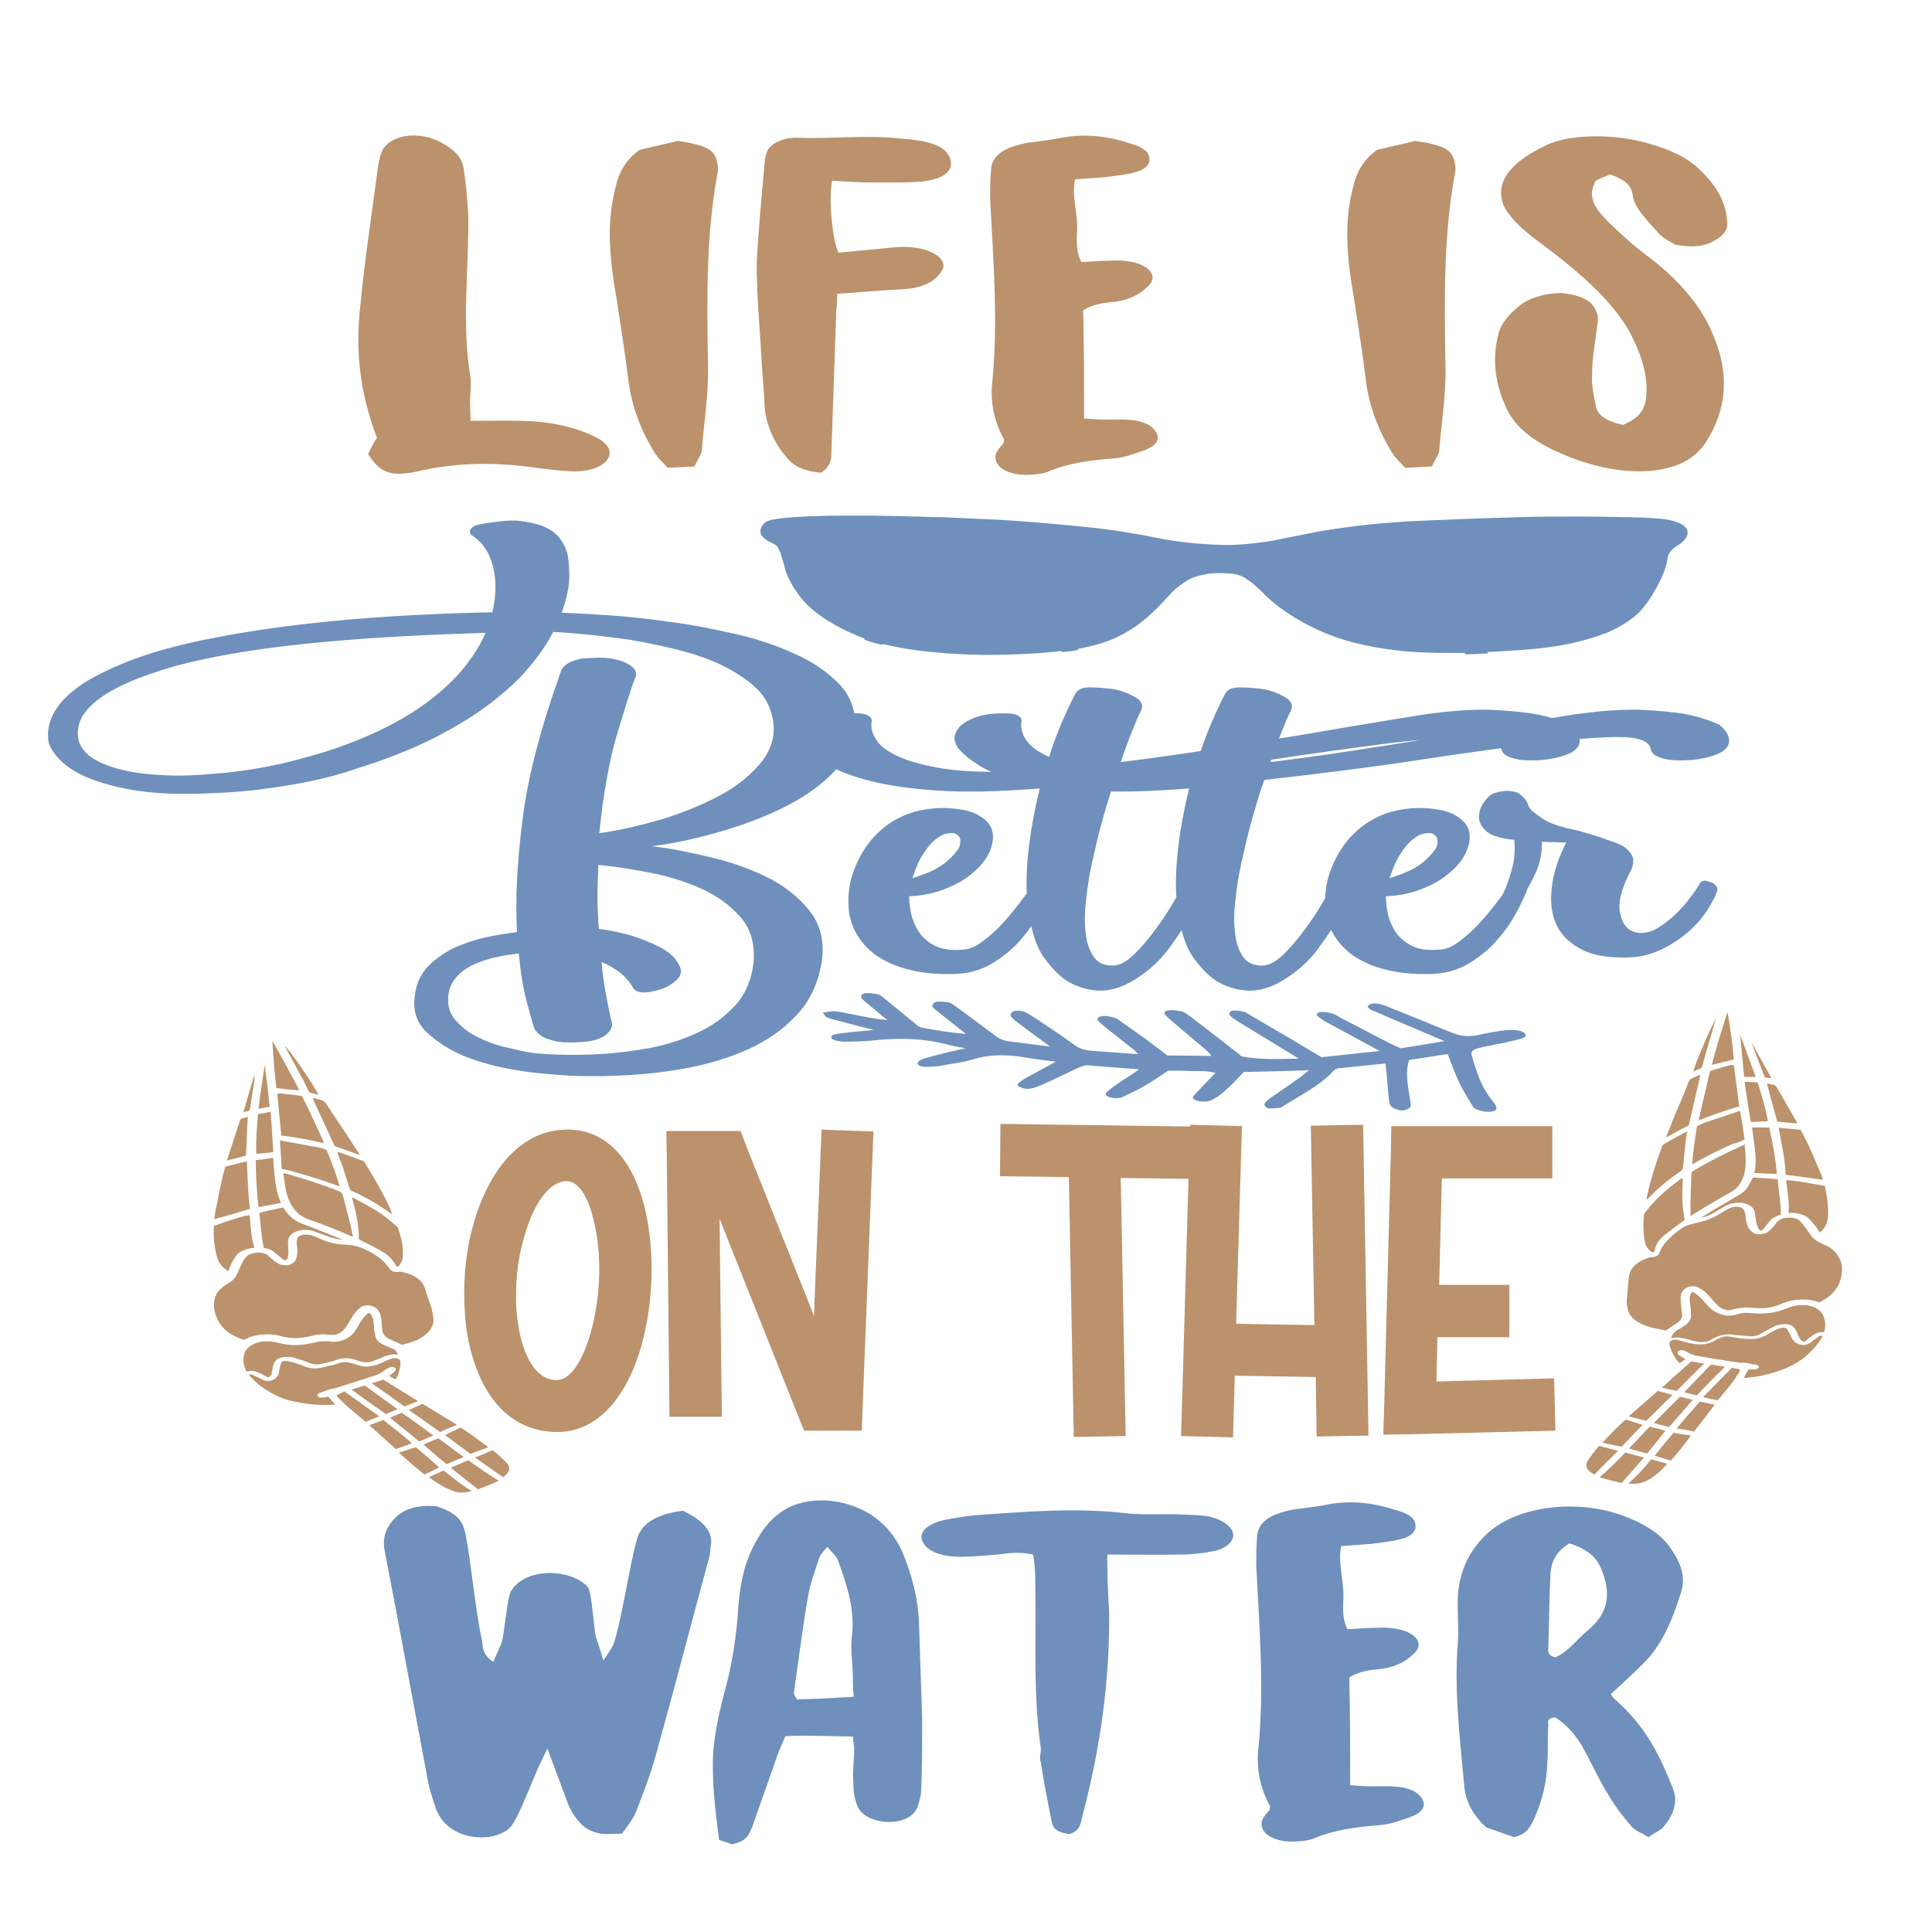
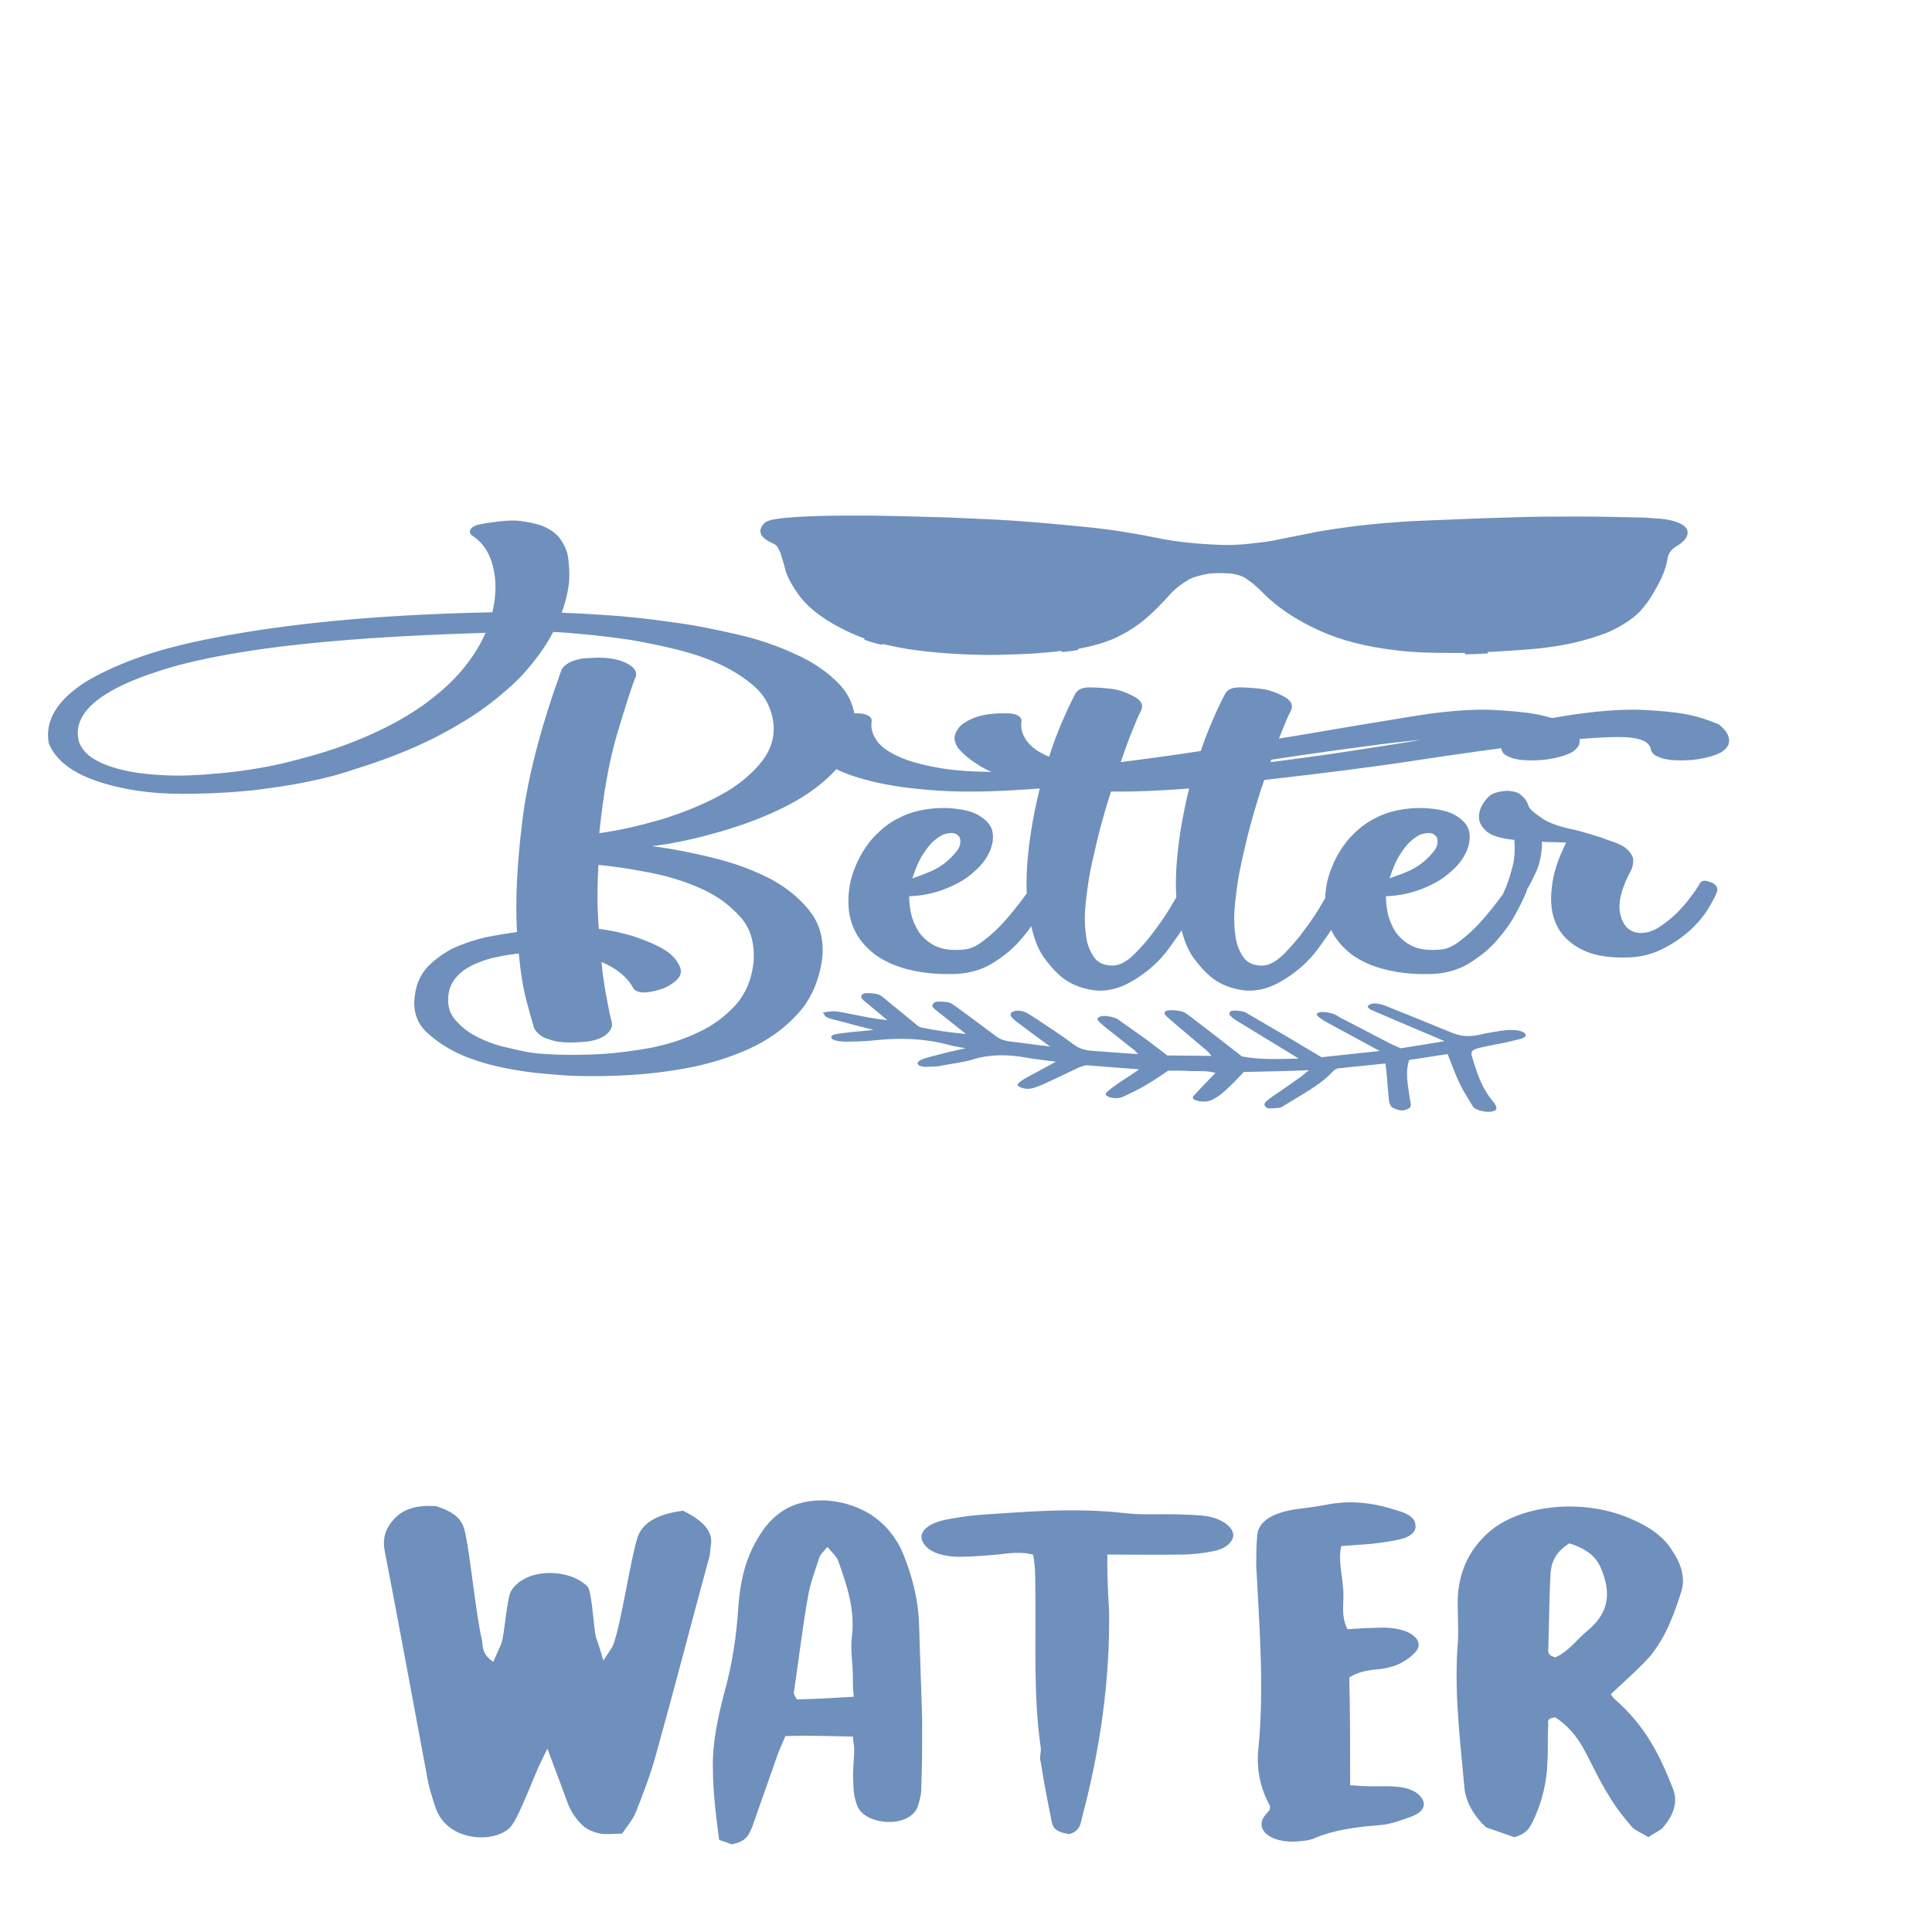
<svg xmlns="http://www.w3.org/2000/svg" version="1.1" id="Layer_1" x="0px" y="0px" viewBox="0 0 432 432" enable-background="new 0 0 432 432" xml:space="preserve">
  <path fill="#6F90BC" d="M290.4,236.7c-4.7-2.9-8.9-5.4-13.1-8c-0.9-0.5-1.8-1.1-2.3-1.7c-0.3-0.3,0-0.9,0.5-1c0.5-0.1,1.8,0,2.5,0.2  c0.8,0.2,1.3,0.7,1.9,1c5.2,3,10.3,6,15.6,9.2c4.4-0.5,8.6-0.9,13-1.4c-4.2-2.3-8-4.3-11.8-6.4c-0.6-0.3-1.2-0.7-1.7-1.1  c-0.6-0.4-1-1,0.3-1.2c0.6-0.1,1.8,0.1,2.5,0.3c0.8,0.2,1.3,0.6,2,1c3.5,1.8,6.9,3.6,10.4,5.4c0.9,0.5,1.9,0.9,3,1.4  c3.2-0.5,6.3-1,9.8-1.6c-0.9-0.4-1.5-0.6-2.1-0.9c-4.5-1.9-9-3.8-13.4-5.7c-1-0.4-2.4-1-1.2-1.6c0.8-0.4,2.1-0.3,4,0.5  c4.8,1.9,9.6,3.9,14.3,5.8c2,0.8,3.8,1,6.1,0.5c1.5-0.4,3.2-0.6,4.8-0.9c0.8-0.1,1.6-0.2,2.4-0.2c1.3,0,2.4,0.2,3,0.7  c0.6,0.6,0.1,1-0.9,1.3c-1.1,0.3-2.2,0.5-3.3,0.8c-1,0.2-2.1,0.4-3.1,0.6c-4.9,1-5,1-4.2,3.4c1,3.2,2,6.4,4.7,9.5  c0.1,0.2,0.2,0.3,0.3,0.5c0.5,0.9,0.1,1.4-1.3,1.5c-1.3,0.1-3.3-0.5-3.7-1.1c-1-1.7-2.2-3.5-3-5.2c-1-2.1-1.8-4.3-2.7-6.6  c-2.9,0.4-5.7,0.9-8.6,1.3c-1,3-0.2,6,0.2,9c0.1,0.5,0.3,1.1,0,1.6c-0.2,0.3-1.1,0.7-1.8,0.7c-0.7,0-1.8-0.4-2.2-0.7  c-0.5-0.4-0.6-0.9-0.7-1.4c-0.3-2.5-0.4-5-0.7-7.5c0-0.3-0.1-0.5-0.1-0.9c-3.7,0.4-7.2,0.7-10.6,1.1c-0.6,0.1-1,0.5-1.3,0.8  c-2.6,2.9-7.1,5.2-11.1,7.7c-0.2,0.1-0.4,0.3-0.7,0.3c-0.9,0.1-2,0.2-2.6,0.1c-0.6-0.2-0.9-0.8-0.7-1.1c0.3-0.5,1-1,1.7-1.5  c2.2-1.5,4.4-3,6.6-4.6c0.5-0.4,0.9-0.8,1.6-1.3c-5.1,0.2-9.7,0.3-14.6,0.4c-1.3,1.4-2.7,2.9-4.3,4.3c-0.7,0.7-1.6,1.3-2.7,1.9  c-0.8,0.4-2.1,0.6-3.5,0.2c-1.3-0.4-0.9-0.9-0.4-1.4c1.5-1.6,3-3.2,4.6-4.8c-1.9-0.5-3.7-0.4-5.4-0.4c-1.7-0.1-3.3-0.1-5.2-0.1  c-1.6,1.1-3.2,2.2-5.1,3.3c-1.5,0.9-3.2,1.7-4.9,2.5c-0.8,0.4-2.1,0.5-3.2,0.1c-1.1-0.4-0.8-0.9-0.3-1.3c1.2-1,2.5-1.9,3.9-2.8  c0.9-0.6,1.9-1.2,3.1-2.1c-4.1-0.3-7.9-0.6-11.6-0.9c-0.7,0-1.5,0.4-2.1,0.6c-2.7,1.3-5.4,2.6-8.1,3.8c-2.1,0.9-3.2,1.1-4.5,0.6  c-1.3-0.4-1.1-0.9,0.7-2c2.2-1.2,4.4-2.4,7-3.8c-2.2-0.3-4.1-0.5-6-0.8c-4.6-0.9-8.7-0.9-12.6,0.3c-1.9,0.6-4.4,0.9-6.6,1.3  c-0.8,0.2-1.7,0.3-2.7,0.3c-1.2,0.1-2.7,0.1-3-0.6c-0.2-0.3,0.5-0.9,1.2-1.1c1.3-0.5,2.9-0.8,4.3-1.2c1.5-0.4,3-0.7,5.2-1.2  c-1.6-0.3-2.8-0.5-3.9-0.8c-5.3-1.4-10.7-1.6-16.2-1c-1.9,0.2-3.9,0.3-5.9,0.3c-2.3,0.1-3.8-0.3-4-0.8c-0.2-0.9,1.4-0.9,2.7-1.1  c2-0.3,4-0.4,6.8-0.7c-2.9-0.7-5.1-1.3-7.3-1.9c-1.1-0.3-2.3-0.5-3.1-0.9c-0.6-0.2-0.7-0.7-1-1.1c0.8-0.1,1.7-0.3,2.5-0.3  c1.4,0.1,2.8,0.5,4.1,0.7c2.4,0.5,4.9,1,7.8,1.3c-1.4-1.2-2.8-2.3-4.2-3.5c-0.6-0.5-1.3-1-1.6-1.5c-0.2-0.3,0.2-0.9,0.7-1  c0.8-0.1,2,0,2.9,0.2c0.7,0.2,1.1,0.6,1.5,0.9c2.4,2,4.8,3.9,7.2,5.9c0.3,0.3,0.7,0.6,1.3,0.7c3.1,0.6,6.3,1.1,9.8,1.4  c-2.1-1.7-4.2-3.3-6.3-5c-0.5-0.4-1.1-0.8-1.2-1.2c-0.1-0.4,0.3-0.9,0.9-1c0.6-0.1,1.9,0,2.6,0.1c0.8,0.2,1.3,0.7,1.8,1  c3,2.2,6,4.4,8.9,6.6c0.8,0.6,1.7,1,3.3,1.2c2.7,0.3,5.3,0.7,8.8,1.1c-2.5-1.8-4.5-3.3-6.5-4.8c-0.8-0.6-1.7-1.2-2.2-1.9  c-0.3-0.3-0.1-0.9,0.4-1.1c0.8-0.4,2-0.2,2.9,0.2c0.8,0.4,1.3,0.8,2,1.2c3,2,6.1,4,8.9,6.1c1.1,0.8,2.4,1.2,4.4,1.3  c3.1,0.2,6.2,0.5,9.8,0.7c-0.6-0.6-0.9-1-1.4-1.3c-2.1-1.7-4.2-3.3-6.3-5c-0.4-0.3-0.8-0.7-1.1-1c-0.5-0.5-0.4-1,0.7-1.2  c0.8-0.1,2.1,0.1,2.9,0.4c0.8,0.3,1.3,0.8,1.9,1.2c1.7,1.2,3.4,2.4,5.1,3.6c1.6,1.2,3.1,2.4,4.7,3.6c3.2,0,6.4,0.1,9.9,0.1  c-0.4-0.4-0.6-0.8-1.1-1.2c-2.6-2.2-5.2-4.4-7.9-6.7c-0.5-0.4-0.9-0.8-1.3-1.2c-0.4-0.5-0.3-1,0.9-1.1c0.9-0.1,2.1,0.1,2.9,0.3  c0.8,0.3,1.3,0.8,1.9,1.2c3.3,2.5,6.5,5,9.7,7.5c0.5,0.4,1,0.7,1.6,1.3C281.6,237,285.7,236.8,290.4,236.7z M377.3,118.6  c-0.4-1.3-2.7-2.3-5.9-2.6c-1.7-0.1-3.5-0.3-5.2-0.3c-4.5-0.1-9.1-0.2-13.7-0.2c-5,0-9.9,0-14.8,0.2c-2.2,0.1-4.3,0.1-6.5,0.2  c-4.2,0.2-8.4,0.3-12.6,0.5c-2.3,0.1-4.6,0.2-6.8,0.4c-5.8,0.4-11.4,1.1-16.7,2c-2.6,0.5-5.1,1-7.6,1.5c-1.9,0.4-3.7,0.8-5.7,1  c-3.1,0.4-6.4,0.7-9.7,0.5c-4.9-0.2-9.5-0.7-13.8-1.6c-2.3-0.5-4.8-0.9-7.2-1.3c-4.2-0.7-8.5-1.1-12.8-1.5  c-5.1-0.5-10.2-0.9-15.3-1.2c-3.7-0.2-7.4-0.3-11.1-0.5c-3.6-0.1-7.3-0.2-10.9-0.3c-2,0-4-0.1-6-0.1v0c-2.2,0-4.5,0-6.7,0  c-3.4,0-6.9,0.1-10.2,0.3c-1.4,0.1-2.9,0.2-4.2,0.4c-1.5,0.2-2.6,0.5-3.1,1.1c-0.8,0.9-1,1.7-0.5,2.6c0.4,0.6,1.2,1.2,2.3,1.7  c0.7,0.3,1.1,0.6,1.3,1c0.2,0.4,0.4,0.8,0.6,1.2c0.4,1.3,0.8,2.5,1.1,3.8c0.6,2,1.8,4,3.2,5.9c2.3,3,6.1,5.8,11.4,8.2  c1.1,0.5,2.3,1,3.5,1.4c1.3,0.5,2.6,0.9,4.1,1.2c1.8,0.4,3.7,0.8,5.7,1.1c4.9,0.7,9.9,1.1,15.1,1.2c2.9,0.1,5.9,0,8.8-0.1  c3.6-0.1,7-0.4,10.4-0.8c0.4,0,0.8-0.1,1.1-0.1c0.9-0.1,1.8-0.2,2.6-0.4c3.1-0.6,5.8-1.4,8-2.4c0.8-0.4,1.6-0.8,2.3-1.2  c2.8-1.6,4.9-3.4,6.7-5.2c1.3-1.3,2.5-2.6,3.7-3.9c0.9-0.9,2.1-1.8,3.6-2.7c0.9-0.5,2-0.8,3.3-1.1c1.7-0.4,3.5-0.4,5.4-0.3  c1.8,0.1,3.1,0.5,4,1.1c0.7,0.5,1.5,1,2,1.5c1.2,1,2.2,2.1,3.3,3.1c2.9,2.6,6.7,5.1,11.7,7.3c4.5,2,9.9,3.4,16.6,4.2  c4,0.5,8.1,0.6,12.3,0.6c1.1,0,2.1,0,3.2,0c1.7,0,3.4-0.1,5.1-0.2c3.4-0.2,6.9-0.4,10.3-0.7c5.5-0.5,10.2-1.5,14.3-2.9  c1.2-0.4,2.3-0.8,3.3-1.3c2.6-1.3,4.7-2.7,6.2-4.3c1.1-1.2,1.9-2.3,2.6-3.5c1.7-2.8,3.1-5.5,3.5-8.4c0.2-1,0.8-1.9,2.2-2.7  c0.5-0.3,1-0.7,1.3-1C377.2,120.2,377.5,119.4,377.3,118.6z M353.7,132.3c-0.1-0.4-0.4-0.7-0.9-1.1c-1.1-0.8-2.5-1.5-4.3-2.1  c-1.3-0.4-2.7-0.8-4.2-1.1c-2.9-0.7-6-1-9.4-0.9h-0.6c0.2,0,0.2-0.1,0.3-0.1c1-0.1,1.3-0.4,0.5-0.8c-0.1-0.1-0.2-0.1-0.4-0.2  c0.4-0.1,0.7-0.1,1.1-0.1c1.1-0.1,2.3-0.1,3.4,0c0.3,0,0.6,0,0.8,0c0.5,0,0.7-0.1,0.8-0.3c0,0,0-0.1,0-0.1c1.7-0.1,3.3-0.1,5,0  c0.9,0.1,1.9,0.2,2.8,0.3c0.3,0,0.7,0,0.9-0.1c0.3-0.1,0.2-0.2,0-0.4c-0.8-0.5-1.9-0.9-3.3-1.1c-2.3-0.4-4.6-0.5-7-0.3  c-3.5,0.3-6.7,0.9-9.4,1.8c-0.2,0.1-0.4,0.1-0.6,0.2c0-0.1,0.1-0.2,0.3-0.2c0.8-0.3,1.5-0.6,2.3-1c0.2-0.1,0.4-0.1,0.5-0.2  c0.4-0.2,0.2-0.4-0.4-0.5c-0.2,0-0.3,0-0.6-0.1c0.2-0.1,0.4-0.1,0.5-0.1c1.3-0.4,2.6-0.8,3.9-1.2c0.2-0.1,0.5-0.1,0.7-0.2  c0.3-0.1,0.5-0.2,0.4-0.4c-0.1-0.2-0.5-0.2-0.9-0.2c-0.3,0-0.6,0-1,0c0.4-0.3,0.8-0.6,1.2-0.9c0.3-0.3,0.6-0.5,0.8-0.8  c0.1-0.1,0.1-0.2,0.1-0.3c0-0.2-0.6-0.4-1.2-0.3c-0.3,0-0.5,0.1-0.8,0.2c-1.5,0.4-2.8,0.9-3.9,1.4c-3.6,1.7-6.1,3.6-6.8,5.8  c0,0.1-0.1,0.1-0.1,0.2c-0.3-0.2-0.6-0.3-0.8-0.5c-0.7-0.5-1.6-0.8-2.7-1.1c-0.7-0.2-1.4-0.4-2.2-0.5c-1.7-0.4-3.5-0.6-5.5-0.6  c-2.2,0-4.3,0.2-6.2,0.5c-0.5,0.1-1,0.2-1.4,0.4c-0.5,0.2-0.6,0.3-0.3,0.5c0.3,0.2,0.8,0.1,1.2,0.1c1.6-0.2,3.3-0.2,5-0.2  c0.2,0,0.3,0,0.5,0c0,0,0,0.1-0.1,0.1c0,0-0.1,0-0.1,0.1c-0.4,0.2-0.2,0.4,0.5,0.4c0.4,0,0.7,0,1.1,0c1.1,0,2.1,0,3.2,0  c0.7,0,1.3,0.1,2,0.3c-0.3,0.1-0.7,0.2-0.9,0.2c-0.4,0.1-0.7,0.2-0.7,0.4c0.1,0.2,0.5,0.2,0.9,0.3c0.7,0.1,1.5,0.2,2.2,0.3  c0.8,0.1,1.5,0.2,2.1,0.4c-0.4,0-0.8-0.1-1.2-0.1c-1.3-0.2-2.7-0.2-4.1-0.1c-3.7,0.2-7.2,0.6-10.4,1.3c-1.4,0.3-2.6,0.7-3.5,1.3  c-0.1,0.1-0.3,0.2-0.4,0.3c-0.1,0.1-0.1,0.2,0.2,0.3c0.3,0.1,0.5,0.1,0.8,0c0.2,0,0.4-0.1,0.6-0.1c0.9-0.2,1.8-0.4,2.7-0.6  c0.2,0,0.3,0,0.5-0.1c0.2,0.3,0.6,0.4,1.3,0.2c0.3-0.1,0.5-0.2,0.8-0.2c1.2-0.3,2.4-0.6,3.6-0.9c0.2-0.1,0.5-0.1,0.8-0.1  c0,0.1,0,0.1,0,0.2c0,0.1,0,0.3,0.3,0.3c0.3,0.1,0.7,0,1,0c0.2-0.1,0.5-0.1,0.7-0.2c0.2,0,0.3-0.1,0.5-0.1c0,0.1-0.1,0.1-0.2,0.1  c-1.1,0.5-2.3,0.9-3.3,1.4c-2,1-3.6,2-4.6,3.2c-0.3,0.4-0.5,0.8-0.4,1.2c0,0.1,0.1,0.3,0.3,0.4c0.3,0.2,0.8,0.2,1.2,0.1  c0.2-0.1,0.3-0.2,0.4-0.3c0.4-0.3,0.8-0.7,1.3-1c0.2-0.1,0.4-0.3,0.6-0.4c0.1,0,0.2,0,0.2,0.1c0.6,0.2,1,0.1,1.3-0.1  c0.2-0.1,0.2-0.3,0.4-0.4c0.3-0.3,0.5-0.6,0.8-1c0.2-0.2,0.4-0.3,0.8-0.5c0.2,0.1,0.4,0.3,0.6,0.4c0.4,0.2,0.9,0.2,1.2,0  c0.1-0.1,0.2-0.2,0.3-0.2c0.2-0.2,0.4-0.4,0.5-0.7c0.3-0.4,0.7-0.8,1.4-1.1c0.1,0,0.2-0.1,0.3-0.1c0,0.2,0,0.4,0.1,0.5  c0,0.1,0.2,0.2,0.5,0.2c0.3,0,0.5,0,0.7-0.1c0.3-0.2,0.5-0.3,0.8-0.5c0.4-0.3,0.9-0.5,1.6-0.6c0.4-0.1,0.7-0.2,1.3-0.1  c0,0.1,0.1,0.1,0.1,0.2c0.1,0.6,0.2,1.2,0.4,1.9c0.3,1.5,0.7,2.9,1,4.4c0.3,1.2,0.6,2.4,0.9,3.7c0.2,1.2,0.4,2.3,0.6,3.5  c0.1,0.8,0.2,1.7,0.3,2.5c1.7,0,3.4-0.1,5.1-0.2c-0.1-0.3-0.2-0.5-0.2-0.8c-0.6-1.6-1.2-3.3-1.8-4.9c-0.4-1.1-0.8-2.3-1.1-3.4  c-0.3-1.2-0.7-2.4-0.8-3.6c-0.1-0.9-0.4-1.8-0.7-2.7c-0.1-0.4-0.3-0.8-0.5-1.2c0.6,0.1,0.9,0.1,1.4,0.4c0.6,0.3,1,0.6,1.5,0.9  c0.3,0.1,0.4,0.3,0.7,0.5c0.5,0.3,1.2,0.3,1.6,0c0.1-0.1,0.2-0.2,0.4-0.3c0.2,0.1,0.5,0.3,0.6,0.4c0.4,0.3,0.7,0.7,1.1,1  c0.3,0.3,0.5,0.6,0.8,0.9c0.4,0.3,1,0.3,1.6,0.1c0.2-0.1,0.3-0.1,0.5-0.2c0.2,0.1,0.4,0.2,0.5,0.3c1.2,0.6,2,1.3,3,2  c0.2,0.2,0.4,0.3,0.7,0.4c0.2,0.1,0.5,0.3,1,0.2c0.3,0,0.5-0.2,0.5-0.4c0-0.2,0-0.3-0.1-0.5c-0.6-1.2-1.8-2.4-3.6-3.4  c-2-1.2-4.4-2.1-7.8-2.7c-0.1,0-0.1,0-0.2-0.1c0.3,0,0.6,0,0.9,0c1.3,0.1,2.5,0.4,3.6,0.6c1.4,0.3,1.9,0,1.9-0.4  c0-0.2,0.1-0.3,0.1-0.5c0.3,0.1,0.7,0.1,0.8,0.2c0.6,0.2,1.1,0.4,1.6,0.7c0.4,0.2,0.8,0.5,1.2,0.7c0.3,0.1,0.5,0.3,0.8,0.4  c0.7,0.3,1.5,0.2,1.9-0.2c0.1-0.1,0.2-0.2,0.3-0.4c0.2,0.1,0.5,0.1,0.6,0.2c1.6,0.6,3.2,1.2,4.6,1.9c0.5,0.3,1.1,0.5,1.7,0.8  c0.2,0.1,0.4,0.2,0.6,0.2c0.5,0.1,1.1,0.1,1.2-0.2C353.8,132.6,353.8,132.4,353.7,132.3z M226,126.5c-0.2-0.2-0.4-0.4-0.7-0.5  c-1.9-0.8-3.9-1.5-6.4-1.9c-2.2-0.4-4.6-0.7-7-0.8c-0.8-0.1-1.6-0.1-2.4-0.1c0.7-0.1,1.3-0.1,2-0.2c0.4,0,0.8-0.1,0.9-0.2  c0.1-0.2-0.1-0.3-0.4-0.4c-0.2-0.1-0.3-0.1-0.6-0.2c1.1,0,2.1,0,3.1,0c1,0,1.3-0.1,1.1-0.5c0,0,0,0,0.1-0.1c0.2,0,0.5,0,0.8,0  c0.7,0,1.3,0.1,2,0.1c1.2,0.1,1.3,0.1,1.4-0.4c0.4,0.1,0.8,0.1,1.1,0.1c0.4,0.1,0.7,0,0.9-0.1c0.2-0.1,0.1-0.2-0.2-0.3  c-0.4-0.1-0.9-0.2-1.4-0.3c-0.9-0.1-1.9-0.2-2.8-0.3c-4-0.3-7.8-0.2-11.4,0.5c-0.1,0-0.2,0-0.3,0c0-0.1,0-0.2,0-0.3  c0-0.4-0.1-0.8-0.2-1.2c0-0.2-0.2-0.3-0.3-0.5c-0.2-0.1-0.5-0.2-0.8-0.1c-0.3,0.1-0.5,0.3-1,0.4c-0.1,0-0.1,0.1-0.1,0.2  c0,0.1,0.1,0.2,0.1,0.4c0,0.2,0,0.3,0,0.5c-0.7,0.1-0.8,0.1-0.8,0.4v0.8c0,0-0.1,0-0.2,0c-0.1-0.1-0.2-0.2-0.3-0.2  c-0.4-0.3-0.8-0.7-1.2-1c-0.8-0.6-2-1-3.6-1.3c-0.3-0.1-0.6-0.1-0.9-0.1c-0.6,0-1,0.1-0.8,0.4c0.1,0.1,0.1,0.2,0.2,0.2  c-0.1,0-0.2,0-0.3,0c-0.6,0.1-0.7,0.2-0.2,0.4c0.2,0.1,0.4,0.1,0.6,0.2c0.3,0.1,0.6,0.2,1,0.3c-0.3,0-0.5,0-0.7,0  c-0.6,0-0.8,0.2-0.4,0.4c0.3,0.1,0.6,0.2,0.8,0.3c0.3,0.1,0.5,0.2,0.8,0.3c-0.1,0-0.2,0-0.2,0c-0.1,0-0.2,0-0.3,0  c-2.7-0.4-5.5-0.5-8.4-0.4c-2.1,0.1-3.9,0.4-5.5,0.9c-0.3,0.1-0.6,0.3-0.8,0.4c-0.2,0.1-0.1,0.2,0.1,0.3c0.2,0.1,0.4,0.1,0.7,0.1  c0.4-0.1,0.8-0.1,1.2-0.2c0.5-0.1,1.1-0.2,1.6-0.3c0.4,0.3,0.4,0.3,1.1,0.2c0.3,0,0.5,0,0.8-0.1c0.1,0.3,0.3,0.3,1,0.3  c0.4,0,0.8-0.1,1.3-0.1c0.6,0,1.2,0,1.7-0.1c0,0,0,0,0,0.1c-0.1,0-0.2,0-0.4,0.1c-0.3,0.1-0.7,0.1-0.6,0.3c0.1,0.2,0.5,0.2,0.9,0.2  c0.8,0,1.6,0,2.4,0c0.6,0,1.3,0.1,2,0.1c-0.2,0.1-0.3,0.1-0.3,0.1c-0.5,0.2-0.4,0.3,0.2,0.4c0.2,0,0.5,0.1,0.7,0.1  c0.4,0,0.9,0.1,1.3,0.1c-0.3,0.1-0.5,0.1-0.7,0.1c-0.7,0-1.4,0-2.1,0.1c-6.8,0.5-11.6,2-15,4.2c-0.1,0.1-0.2,0.1-0.3,0.2  c0,0.1,0,0.2,0.2,0.2c0.1,0,0.4,0,0.6,0c0.2,0,0.3-0.1,0.4-0.1c0.6-0.2,1.1-0.4,1.7-0.7c0.2-0.1,0.3-0.1,0.5-0.2  c-0.1,0.2-0.2,0.4-0.3,0.5c0,0.1,0.1,0.1,0.2,0.1c0.1,0,0.3,0,0.5,0c0.1,0,0.2-0.1,0.2-0.1c1-0.7,2.6-1.1,4.2-1.6  c0.1,0,0.2,0,0.3-0.1c0,0,0,0.1,0,0.1c-0.1,0.1-0.3,0.2-0.4,0.3c-0.2,0.2-0.2,0.3,0,0.4c0.3,0.1,0.5,0,0.9-0.1  c0.6-0.2,1.1-0.4,1.7-0.6c0.6-0.2,1.2-0.3,1.8-0.5c0.3,0.3,0.4,0.3,1.1,0.2c0.7-0.1,1.5-0.2,2.3-0.3c0.1,0,0.3,0,0.5,0  c-0.5,0.2-0.9,0.3-1.2,0.4c-3.1,1.2-5.3,2.5-7.3,4c-0.1,0-0.1,0.1-0.1,0.2c0,0.1,0.1,0.2,0.2,0.2c0.1,0,0.4,0,0.5,0  c0.2-0.1,0.4-0.1,0.6-0.2c0.5-0.2,0.9-0.5,1.4-0.7c0.2-0.1,0.4-0.1,0.6-0.2c0.2,0.1,0.3,0.2,0.4,0.3c0.2,0.1,0.2,0.2,0.6,0.2  c0.4,0,0.4-0.2,0.4-0.3c0.3-0.6,0.8-1.1,1.5-1.6c0.1-0.1,0.2-0.1,0.3-0.2c0.1,0.1,0.1,0.2,0.2,0.2c0.1,0.1,0.2,0.2,0.4,0.2  c0.3,0,0.4-0.1,0.5-0.2c0.1-0.1,0.3-0.3,0.4-0.4c0.2-0.2,0.4-0.4,0.6-0.5c0.3,0.1,0.5,0.2,0.7,0.2c0.4,0,0.4-0.1,0.6-0.2  c0.3-0.2,0.5-0.4,0.8-0.6c0.2-0.1,0.5-0.3,0.9-0.4c0,0,0.1,0.1,0.1,0.1c-0.3,1-0.7,2.1-1,3.1c-0.4,1.1-0.8,2.3-1.2,3.4  c-0.5,1.7-1,3.4-1.6,5.1c-0.5,1.6-1.3,3.3-2.4,4.9c1.3,0.5,2.6,0.9,4.1,1.2c0.2-1.3,0.4-2.6,0.9-3.9c0.6-1.8,1.3-3.6,2-5.5  c0.5-1.4,1-2.9,1.4-4.3c0.3-1.3,0.5-2.5,0.8-3.8c0-0.1,0.1-0.2,0.1-0.3c0.5,0.2,0.7,0.3,0.9,0.5c0.3,0.3,0.7,0.7,1,1  c0.1,0.1,0.1,0.2,0.2,0.2c0.2,0.2,0.5,0.2,0.9,0.1c0.2-0.1,0.3-0.1,0.4-0.2c0.4,0.1,0.6,0.3,0.8,0.5c0.4,0.4,0.6,0.8,0.7,1.2  c0,0.1,0.1,0.3,0.2,0.4c0.2,0.2,0.6,0.2,0.9,0.1c0.2-0.1,0.3-0.2,0.5-0.3c0.1,0.1,0.2,0.1,0.2,0.2c0.4,0.4,0.5,0.8,0.5,1.2  c0,0.2,0,0.3,0,0.5c0,0.1,0,0.2,0.4,0.3c0.4,0,0.5-0.1,0.6-0.2c0.1-0.1,0.2-0.2,0.3-0.3c0.2,0.1,0.3,0.2,0.3,0.3  c0.3,0.4,0.5,0.9,0.7,1.3c0,0.1,0,0.1,0.1,0.2c0.1,0.1,0.2,0.1,0.4,0.1c0.1,0,0.3,0,0.5-0.1c0.1,0,0.2-0.1,0.3-0.2  c0.1,0.1,0.2,0.1,0.2,0.2c0.2,0.2,0.3,0.5,0.5,0.7c0.1,0.1,0.2,0.3,0.3,0.4c0.3,0.2,1,0.2,1.3,0c0.1-0.1,0.2-0.2,0.2-0.3  c0.6-0.9,0.7-1.9,0.5-2.9c-0.1-0.5-0.2-1.1-0.7-1.6c-0.8-0.8-1.6-1.6-2.7-2.4c-0.9-0.7-2-1.3-3.5-1.8c-0.1,0-0.1,0-0.2-0.1  c0.3,0,0.6,0.1,0.8,0.1c0.5,0.1,1,0.3,1.6,0.4c0.6,0.1,1,0,1.1-0.2c0-0.1-0.1-0.2-0.1-0.3c0-0.1-0.1-0.2-0.2-0.3  c0.5,0.1,0.9,0.2,1.3,0.3c0.8,0.2,1.5,0.4,2.3,0.5c0.7,0.1,1.1,0.1,1.4-0.2c0,0,0.1,0,0.2-0.1c0.5,0.1,1,0.3,1.5,0.4  c0.3,0.1,0.6,0.2,0.9,0.3c0.6,0.1,1,0.1,1.2-0.2c0,0,0-0.1,0.1-0.2c0.6,0.1,1.1,0.2,1.6,0.3c0.6,0.1,1.2,0.3,1.8,0.4  c0.3,0.1,0.5,0.1,0.9,0C226,126.7,226.1,126.6,226,126.5z M249.7,133.4c-0.2-0.2-0.3-0.4-0.6-0.6c-0.8-0.5-1.9-1-3.2-1.3  c-1.5-0.4-3.3-0.6-5.2-0.4c-0.6,0.1-1.2,0.2-1.8,0.2c-0.1,0-0.2,0-0.4,0c0.1,0,0.1-0.1,0.1-0.1c0.3-0.1,0.6-0.2,0.9-0.3  c0.3-0.1,0.5-0.2,0.7-0.3c0.4-0.2,0.3-0.4-0.3-0.4c-0.2,0-0.4,0-0.6,0c0.1-0.1,0.4-0.2,0.6-0.3c0.7-0.2,1.3-0.4,2-0.5  c0.2-0.1,0.5-0.1,0.7-0.2c0.4-0.1,0.3-0.2-0.1-0.3c-0.1,0-0.2,0-0.5-0.1c0.3-0.1,0.5-0.1,0.7-0.1c1-0.2,2.1-0.3,3.2-0.3  c0.2,0,0.4,0,0.6,0c0.3,0,0.4-0.1,0.3-0.2c0,0-0.1-0.1-0.2-0.1c0.3,0,0.6,0,0.8-0.1c0.4,0,0.8-0.1,1.2-0.1c0.2,0,0.4-0.1,0.4-0.2  c0-0.1-0.1-0.1-0.3-0.2c-0.2,0-0.4-0.1-0.7-0.1c-1-0.1-2.1,0-3.1,0.1c-2.1,0.1-3.9,0.5-5.5,1c-1.4,0.5-2.3,1.2-2.9,1.9  c-0.2,0.2-0.3,0.5-0.5,0.7c-0.1-0.1-0.1-0.1-0.2-0.1c-0.6-0.7-1.9-1.3-3.6-1.7c-0.3-0.1-0.6-0.1-0.9-0.2c-0.4,0-0.6,0-0.8,0.1  c0,0,0,0.1-0.1,0.1c-2.2-0.4-4.2-0.2-6.2,0.2c-0.2,0-0.4,0.1-0.3,0.2c0.1,0.1,0.2,0.1,0.4,0.2c0.2,0,0.4,0,0.7,0  c0.6,0,1.1,0,1.7,0.1c0,0-0.1,0.1-0.1,0.1c-0.2,0.1-0.2,0.1-0.1,0.2c0.2,0.1,0.4,0.1,0.7,0.1c0.2,0,0.3,0,0.5-0.1  c0.9-0.1,1.7-0.1,2.6-0.1c0,0.3,0.1,0.3,0.8,0.3c0.1,0,0.2,0,0.3,0c1.5,0,2.5,0.2,3.4,0.7c0.2,0.1,0.4,0.2,0.4,0.4  c-0.1,0-0.2,0-0.2,0c-2.7-0.6-5.6-0.9-8.8-0.8c-2,0.1-3.8,0.3-5.3,0.8c-0.1,0-0.2,0.1-0.3,0.1c-0.1,0.1-0.2,0.1-0.1,0.2  c0.1,0,0.3,0.1,0.4,0.1c0.2,0,0.3,0,0.5-0.1c0.8-0.1,1.6-0.2,2.4-0.3c0.1,0,0.2,0,0.4,0c-0.2,0.2-0.4,0.3-0.5,0.4  c-0.1,0.1-0.3,0.2-0.4,0.4c0,0.1,0,0.1,0.1,0.2c0.1,0,0.3,0,0.5,0c0.1,0,0.2,0,0.3-0.1c1.2-0.3,2.5-0.5,3.9-0.7c0.1,0,0.3,0,0.4,0  c0,0.1,0,0.1,0,0.1c0,0.2,0.2,0.3,0.8,0.3c0.2,0,0.4,0,0.6,0c0.7,0,1.5-0.1,2.2-0.1c0.4,0,0.7,0,1.2,0.1c-0.7,0.1-1.3,0.2-1.8,0.3  c-1.8,0.4-3.3,0.9-4.4,1.6c-2,1.1-2.9,2.3-2.7,3.7c0,0,0,0.1,0,0.1c0.1,0,0.2,0.1,0.3,0.1c0.1,0,0.3,0,0.3-0.1  c0.1,0,0.1-0.1,0.2-0.2c0.4-0.5,0.8-1,1.2-1.5c0.1-0.1,0.2-0.1,0.3-0.2c0.2,0.1,0.2,0.2,0.3,0.3c0.1,0.1,0.2,0.2,0.6,0.2  c0.4,0,0.4-0.1,0.4-0.3c0.1-0.2,0.2-0.5,0.3-0.7c0.2-0.4,0.6-0.8,1.1-1.2c0.4,0.1,0.7,0,0.8-0.2c0.1-0.1,0.2-0.1,0.3-0.2  c0.6-0.4,1.5-0.8,2.6-1c0.5-0.1,1.1-0.2,1.8-0.2c-0.2,0.1-0.4,0.1-0.6,0.2c-1.4,0.4-2.6,0.9-3.4,1.6c-0.1,0.1-0.2,0.2-0.3,0.3  c-0.1,0.2,0.1,0.3,0.6,0.3c0.1,0,0.3,0,0.5,0c-0.3,0.2-0.5,0.3-0.7,0.5c-0.5,0.3-1,0.7-1.4,1c-0.2,0.1-0.3,0.3-0.3,0.4  c-0.1,0.2,0.3,0.3,0.8,0.2c0.2,0,0.4-0.1,0.7-0.1c0,0.2-0.1,0.3-0.1,0.4c-0.2,0.6,0.1,1.2,0.8,1.7c0.1,0.1,0.3,0.2,0.5,0.3  c0.2,0.1,0.4,0.1,0.7,0.1c0.3,0,0.4-0.1,0.4-0.2c0-0.1,0-0.2,0-0.3c-0.1-0.5-0.2-1,0-1.4c0,0,0.1-0.1,0.1-0.1  c0.2,0.1,0.4,0.2,0.5,0.2c0.2,0.1,0.5,0.2,0.8,0.1c0.4,0,0.4-0.2,0.4-0.3c0-0.1,0-0.2,0-0.3c0-0.2-0.1-0.3-0.1-0.5  c0-0.2,0-0.4-0.1-0.5c0.2,0.1,0.3,0.2,0.5,0.3c0.3,0.2,0.4,0.3,1.1,0.3c0,0.2,0,0.5,0,0.7c0.1,1,0.2,1.9,0.2,2.9c0,1,0.2,2,0.4,3  c0.2,0.8,0.4,1.6,0.5,2.3c0.4,0,0.8-0.1,1.1-0.1c0.9-0.1,1.8-0.2,2.6-0.4c-0.5-1.1-1-2.1-1.3-3.2c-0.4-1.2-1-2.4-1.4-3.6  c-0.2-0.5-0.3-1-0.4-1.5c0,0,0.1,0,0.2,0c0.1,0.1,0.1,0.1,0.2,0.2c0.3,0.3,0.6,0.5,0.9,0.8c0.3,0.3,0.7,0.5,1.1,0.8  c0.2,0.1,0.4,0.2,0.6,0.3c0.2,0.1,0.4,0.1,0.7,0.1c0.2-0.1,0.2-0.1,0.2-0.2c-0.1-0.1-0.2-0.2-0.2-0.3c-0.2-0.2-0.5-0.5-0.7-0.7  c0.7-0.1,0.7-0.1,0.4-0.4c-0.4-0.3-0.7-0.5-1-0.8c-0.1-0.1-0.2-0.3-0.3-0.4c0.2,0,0.3,0.1,0.4,0.1c0.4,0.1,0.6,0,0.6-0.2  c0-0.1,0-0.1-0.1-0.2c-0.2-0.2-0.4-0.5-0.7-0.7c0-0.1-0.1-0.1-0.1-0.1c0.3,0.1,0.7,0.1,1.1,0c0.1,0.1,0.2,0.2,0.2,0.3  c0.2,0.3,0.1,0.5,0,0.8c-0.1,0.2-0.1,0.3-0.1,0.5c0,0.2,0.4,0.3,0.8,0.2c0.2,0,0.4-0.1,0.6-0.1c0.1,0,0.3-0.1,0.5-0.1  c0,0.1,0,0.3,0,0.4c-0.1,0.8-0.3,1.5-0.4,2.3c0,0.1,0,0.3,0,0.4c0,0.1,0.1,0.2,0.4,0.2c0.3,0,0.5,0,0.6-0.1c0.1-0.1,0.2-0.1,0.3-0.2  c0.1-0.1,0.3-0.3,0.4-0.4c0.4-0.6,0.5-1.3,0.4-1.9c0-0.5-0.1-1-0.2-1.5c-0.1-0.5-0.2-0.9-0.5-1.3c-0.4-0.5-1-1.1-2-1.5  c-0.8-0.4-1.9-0.6-3.2-0.7c-0.4,0-0.8,0-1.2,0c0.1,0,0.2,0,0.3,0c0.7-0.1,1.3-0.1,1.9,0.1c0.5,0.1,1,0.2,1.5,0.3  c0.8,0.2,1.2,0.1,1.3-0.3c0-0.1,0-0.1,0.1-0.2c0.5,0,0.7,0.1,1,0.2c0.4,0.1,0.7,0.3,1.1,0.4c0.5,0.2,0.8,0.2,1.1-0.1  c0,0,0.1,0,0.1,0c0.1,0,0.2,0.1,0.3,0.1c0.3,0.2,0.7,0.3,1,0.5c0.3,0.2,0.5,0.3,0.8,0.5c0.1,0.1,0.2,0.1,0.4,0.2  c0.3,0.1,0.7,0.1,0.8-0.1C249.8,133.6,249.8,133.5,249.7,133.4z M161.6,185.8c5.4-1.6,10.3-3.5,14.7-5.8c4.4-2.3,8-5,10.8-8.1  c2.8-3.1,4.2-6.6,4.1-10.5c-0.1-3.4-1.4-6.3-3.9-8.8c-2.5-2.5-5.7-4.7-9.6-6.4c-3.9-1.8-8.2-3.3-13.1-4.4c-4.8-1.1-9.7-2.1-14.5-2.7  c-4.8-0.7-9.4-1.2-13.7-1.5c-4.3-0.3-7.9-0.5-10.8-0.6c1.1-3.1,1.7-5.9,1.7-8.2s-0.2-4.1-0.5-5.3c-0.2-0.6-0.5-1.3-0.9-2  c-0.4-0.7-0.8-1.3-1.2-1.7c-1-1-2.3-1.8-3.7-2.3c-1.5-0.5-3-0.8-4.6-1s-3.2-0.1-4.8,0.1s-3.2,0.4-4.5,0.7c-1,0.2-1.6,0.6-1.9,1.1  c-0.3,0.6-0.1,1.1,0.6,1.5c2.1,1.4,3.6,3.6,4.4,6.6c0.8,3.1,0.8,6.5-0.1,10.4c-13.9,0.3-25.9,1-36,2c-10.2,1-18.9,2.3-26.1,3.7  c-7.3,1.4-13.2,3-17.8,4.7s-8.3,3.5-11.1,5.2c-6.4,4.1-9.1,8.7-8.2,13.7c1.5,3.7,5.1,6.5,10.6,8.4c5.5,1.9,11.9,2.9,19.1,2.9  c6,0,11.4-0.3,16.1-0.8c4.8-0.6,8.8-1.2,12.1-1.9c3.9-0.8,7.4-1.7,10.5-2.8c6.8-2.1,12.6-4.4,17.6-6.9c4.9-2.5,9.2-5.1,12.7-7.8  c3.5-2.7,6.5-5.4,8.7-8.1c2.3-2.7,4.1-5.4,5.4-7.9c2.1,0.1,4.7,0.3,7.7,0.6c3,0.3,6.3,0.7,9.7,1.2c3.4,0.6,6.9,1.3,10.5,2.2  c3.5,0.9,6.8,2,9.7,3.4c2.9,1.4,5.4,3,7.5,4.9c2.1,1.9,3.3,4.1,3.9,6.7c0.8,3.6,0,6.9-2.3,9.9c-2.3,2.9-5.4,5.5-9.3,7.6  c-3.9,2.1-8.3,3.9-13.1,5.4c-4.9,1.4-9.5,2.5-14,3.1c0.9-8.8,2.2-16.2,4-22.2c1.8-6,3.1-10.2,4-12.4c0.7-1.4-0.1-2.6-2.3-3.6  c-1.4-0.6-2.9-0.9-4.4-1c-1.5-0.1-3,0-4.6,0.1c-1.3,0.1-2.5,0.5-3.5,1c-1,0.6-1.6,1.2-1.8,2c-4.5,12.5-7.4,23.6-8.6,33.3  c-1.2,9.7-1.6,18-1.2,24.9c-2.2,0.3-4.6,0.7-7.1,1.2c-2.5,0.6-4.9,1.4-7.1,2.4c-2.2,1.1-4.1,2.5-5.7,4.1c-1.6,1.7-2.6,3.8-2.9,6.3  c-0.6,3.5,0.4,6.4,2.7,8.5c2.4,2.2,5.1,3.9,8.2,5.2c3.7,1.5,7.8,2.6,12.5,3.3c2.2,0.4,5.3,0.7,9.3,1c4,0.3,8.3,0.3,13.1,0.1  s9.6-0.7,14.6-1.6c5-0.9,9.6-2.3,13.9-4.2c4.3-1.9,7.9-4.4,10.9-7.6c3-3.1,4.9-7.1,5.7-11.8c0.7-4.3-0.1-8-2.2-11  c-2.2-3-5.1-5.5-8.9-7.6c-3.8-2-8-3.6-12.8-4.8c-4.8-1.2-9.4-2.1-14-2.7C150.9,188.6,156.1,187.4,161.6,185.8z M89,161.2  c-3.6,2-7.6,3.8-11.9,5.4c-4.3,1.6-9,2.9-13.9,4.1c-4.9,1.1-10,1.9-15.2,2.3c-3.3,0.3-6.7,0.5-10,0.4c-3.3-0.1-6.4-0.4-9.1-0.9  c-2.8-0.6-5.2-1.3-7.2-2.4c-2-1-3.3-2.4-4-4.1c-1.2-4.2,1.1-8,7-11.4c2.4-1.4,5.8-2.9,10.1-4.3c4.3-1.5,9.7-2.8,16.4-4  c6.7-1.2,14.7-2.2,24-3c9.4-0.8,20.5-1.4,33.4-1.8c-1,2.2-2.3,4.5-4,6.7c-1.7,2.3-3.8,4.5-6.3,6.6C95.6,157.1,92.6,159.2,89,161.2z   M164.5,224.7c-2.3,2.5-5,4.6-8.3,6.1c-3.3,1.6-6.8,2.7-10.7,3.5c-3.9,0.7-7.7,1.2-11.3,1.4c-3.7,0.2-7,0.2-9.9,0.1  c-2.9-0.1-5.1-0.3-6.6-0.6c-1.1-0.2-2.7-0.6-4.9-1.1c-2.2-0.5-4.2-1.3-6.2-2.3c-2-1-3.7-2.4-5-4c-1.3-1.6-1.7-3.7-1.2-6.1  c0.3-1.4,1-2.6,2.1-3.7s2.3-1.8,3.8-2.5c1.5-0.6,3.1-1.2,4.8-1.5c1.7-0.4,3.3-0.6,4.9-0.8c0.4,4.3,1,7.8,1.7,10.5  c0.7,2.7,1.3,4.7,1.7,6.1c0.2,0.5,0.6,1,1.2,1.5c0.6,0.5,1.3,0.9,2.2,1.1c1.3,0.5,2.8,0.7,4.5,0.7s3.2-0.1,4.7-0.3  c1.5-0.3,2.8-0.8,3.7-1.6c0.9-0.8,1.3-1.7,1.1-2.6c-0.6-2.3-1-4.6-1.4-6.8c-0.4-2.3-0.7-4.5-0.9-6.7c3.3,1.4,5.7,3.3,7,5.7  c0.4,0.8,1.4,1.2,3,1.1c2.4-0.3,4.3-0.9,5.7-1.9c1.9-1.2,2.5-2.6,1.7-4.1c-0.7-1.5-1.9-2.7-3.6-3.7c-2.1-1.2-4.4-2.1-6.8-2.9  c-2.4-0.7-5-1.3-7.6-1.6c-0.2-2.5-0.3-4.9-0.3-7.3c0-2.4,0.1-4.7,0.2-7c3.4,0.3,7.2,0.9,11.4,1.7c4.2,0.8,8,2,11.6,3.6  c3.6,1.6,6.5,3.8,8.8,6.4c2.3,2.6,3.2,6,2.9,10C168.1,218.9,166.8,222.1,164.5,224.7z M232.8,197.1c-0.3-0.1-0.7-0.2-1.1-0.1  c-0.4,0.1-0.6,0.2-0.7,0.5c-0.4,0.8-1.2,2-2.4,3.6c-1.2,1.6-2.5,3.2-3.9,4.8c-1.4,1.6-3,3.1-4.6,4.3c-1.6,1.3-3.1,2-4.4,2.1  c-2.8,0.3-5,0-6.6-0.8c-1.6-0.8-2.8-1.9-3.7-3.2c-0.8-1.3-1.4-2.7-1.7-4.1s-0.4-2.7-0.4-3.8c3-0.1,5.7-0.7,8.2-1.7s4.6-2.2,6.2-3.7  c1.7-1.4,2.9-3,3.6-4.6c0.7-1.6,0.9-3.1,0.6-4.5c-0.3-1.4-1.3-2.5-2.9-3.5c-1.6-1-3.9-1.5-6.9-1.7c-2.3-0.1-4.4,0.1-6.3,0.5  c-1.9,0.4-3.5,1-5,1.8c-1.4,0.7-2.7,1.6-3.8,2.6c-1.1,1-2.1,2-2.8,3c-1.9,2.5-3.2,5.3-4,8.4c-0.6,2.8-0.6,5.2-0.3,7.3  c0.4,2.1,1.1,3.8,2.1,5.3c1,1.5,2.2,2.7,3.6,3.8c1.4,1,2.9,1.8,4.4,2.4c3.7,1.4,7.9,2.1,12.8,2c3.4,0,6.5-0.8,9.1-2.4  c2.6-1.6,4.8-3.4,6.6-5.6c1.8-2.1,3.2-4.2,4.2-6.2c1.1-2,1.7-3.5,2.1-4.4c0.2-0.8-0.2-1.5-1.2-2  C233.5,197.4,233.2,197.3,232.8,197.1z M213.6,186.4c0.4,0.2,0.8,0.5,1,0.9c0.2,0.5,0.2,1,0,1.8c-0.2,0.7-0.9,1.6-2,2.7  c-1.3,1.3-2.8,2.3-4.4,3c-1.6,0.7-3,1.2-4.2,1.6c0.8-2.4,1.6-4.3,2.6-5.7c0.9-1.4,1.8-2.4,2.6-3c0.8-0.6,1.5-1.1,2.1-1.2  c0.6-0.2,1-0.2,1.2-0.2C212.8,186.2,213.2,186.3,213.6,186.4z M343.5,159.7c-2.7-0.5-6.2-0.8-10.5-1c-4.3-0.1-9.7,0.3-16.1,1.3  c-4.3,0.7-9.2,1.5-14.6,2.4c-5.4,0.9-10.9,1.9-16.7,2.8c-5.8,1-11.6,1.9-17.6,2.8c-5.9,0.9-11.7,1.7-17.4,2.4  c0.9-2.6,1.7-4.9,2.5-6.8c0.8-2,1.4-3.5,2-4.6c0.3-0.6,0.4-1.2,0.1-1.8c-0.3-0.6-0.9-1.1-1.7-1.5c-1.7-0.9-3.4-1.5-5.2-1.7  c-1.8-0.2-3.4-0.3-4.6-0.3c-1.6,0-2.6,0.4-3.2,1.3c-1.2,2.3-2.4,4.9-3.6,7.8c-1.2,2.9-2.3,6.1-3.2,9.4c-1.9,0.1-3.7,0.2-5.6,0.3  c-1.8,0.1-3.5,0.1-5.1,0.1c-5.4,0-10-0.3-13.6-1c-3.7-0.7-6.6-1.5-8.8-2.6c-2.2-1-3.8-2.2-4.7-3.6c-0.9-1.4-1.2-2.7-1-4.1  c0.1-0.5-0.2-1-0.8-1.3c-0.7-0.4-1.5-0.5-2.5-0.5H190c-1.9,0.1-3.5,0.3-5,0.8c-1.4,0.5-2.6,1.1-3.4,1.8c-0.8,0.7-1.3,1.6-1.5,2.4  c-0.2,0.9,0.1,1.8,0.7,2.7c1,1.3,2.6,2.6,4.8,4c2.2,1.4,5.3,2.5,9.3,3.5c4,1,9,1.7,15.1,2.1c6.1,0.4,13.6,0.2,22.5-0.5  c-1.2,4.9-2.1,9.7-2.6,14.6c-0.5,4.8-0.5,9.2,0.1,13.1c0.7,4.5,1.8,7.9,3.5,10.2c1.7,2.3,3.4,4.1,5.2,5.2c2,1.2,4.2,1.9,6.7,2.1  c2.2,0.1,4.3-0.4,6.2-1.3c1.9-0.9,3.7-2.1,5.4-3.5c1.7-1.4,3.2-3,4.5-4.8c1.3-1.8,2.5-3.5,3.5-5.1c1-1.7,1.8-3.2,2.4-4.5  c0.6-1.3,1-2.3,1.2-2.9c0.3-0.7,0-1.4-1-2c-0.4-0.1-0.7-0.2-0.8-0.3c-0.9-0.3-1.5-0.2-2,0.4c-0.4,0.8-1.2,2.2-2.4,4.2  c-1.2,2.1-2.5,4.1-4.1,6.2c-1.5,2.1-3.2,4-4.8,5.6c-1.7,1.6-3.2,2.4-4.7,2.4c-1.9,0-3.3-0.6-4.2-1.9c-0.9-1.3-1.6-3-1.8-5.1  c-0.3-2.1-0.3-4.6,0-7.3c0.3-2.8,0.7-5.7,1.4-8.8c0.7-3.1,1.4-6.2,2.3-9.4c0.9-3.2,1.8-6.2,2.8-9c12.3-1.4,23.7-2.8,34.1-4.4  c10.4-1.6,19.5-2.8,27.1-3.8c7.7-0.9,13.7-1.4,18.1-1.4c4.4,0,6.7,0.9,7.1,2.6c0.1,0.7,0.5,1.2,1.2,1.6c0.7,0.3,1.3,0.6,2,0.7  c0.8,0.2,1.7,0.3,2.7,0.3c2.2,0.1,4.2-0.1,6.1-0.5c1.8-0.4,3.2-0.9,4.1-1.5c0.9-0.7,1.4-1.4,1.4-2.1c0.1-0.7-0.1-1.3-0.4-1.9  c-0.4-0.7-1.1-1.4-1.8-2C349.1,161.2,346.7,160.3,343.5,159.7z M377,159.7c-2.7-0.5-6.2-0.8-10.5-1c-4.3-0.1-9.7,0.3-16.1,1.3  c-4.3,0.7-9.2,1.5-14.6,2.4s-10.9,1.9-16.7,2.8c-5.8,1-11.6,1.9-17.6,2.8c-5.9,0.9-11.7,1.7-17.4,2.4c0.9-2.6,1.7-4.9,2.5-6.8  c0.8-2,1.4-3.5,2-4.6c0.3-0.6,0.4-1.2,0.1-1.8c-0.3-0.6-0.9-1.1-1.7-1.5c-1.7-0.9-3.4-1.5-5.2-1.7c-1.8-0.2-3.4-0.3-4.6-0.3  c-1.6,0-2.6,0.4-3.2,1.3c-1.2,2.3-2.4,4.9-3.6,7.8c-1.2,2.9-2.3,6.1-3.2,9.4c-1.9,0.1-3.7,0.2-5.6,0.3c-1.8,0.1-3.5,0.1-5.1,0.1  c-5.4,0-10-0.3-13.6-1c-3.7-0.7-6.6-1.5-8.8-2.6c-2.2-1-3.8-2.2-4.7-3.6c-0.9-1.4-1.2-2.7-1-4.1c0.1-0.5-0.2-1-0.8-1.3  c-0.7-0.4-1.5-0.5-2.5-0.5h-1.7c-1.9,0.1-3.5,0.3-5,0.8c-1.4,0.5-2.6,1.1-3.4,1.8c-0.8,0.7-1.3,1.6-1.5,2.4  c-0.2,0.9,0.1,1.8,0.7,2.7c1,1.3,2.6,2.6,4.8,4c2.2,1.4,5.3,2.5,9.3,3.5c4,1,9,1.7,15.1,2.1c6.1,0.4,13.6,0.2,22.5-0.5  c-1.2,4.9-2.1,9.7-2.6,14.6c-0.5,4.8-0.5,9.2,0.1,13.1c0.7,4.5,1.8,7.9,3.5,10.2c1.7,2.3,3.4,4.1,5.2,5.2c2,1.2,4.2,1.9,6.7,2.1  c2.2,0.1,4.3-0.4,6.2-1.3c1.9-0.9,3.7-2.1,5.4-3.5c1.7-1.4,3.2-3,4.5-4.8c1.3-1.8,2.5-3.5,3.5-5.1c1-1.7,1.8-3.2,2.4-4.5  c0.6-1.3,1-2.3,1.2-2.9c0.3-0.7,0-1.4-1-2c-0.4-0.1-0.7-0.2-0.8-0.3c-0.9-0.3-1.5-0.2-2,0.4c-0.4,0.8-1.2,2.2-2.4,4.2  c-1.2,2.1-2.5,4.1-4.1,6.2c-1.5,2.1-3.2,4-4.8,5.6c-1.7,1.6-3.2,2.4-4.7,2.4c-1.9,0-3.3-0.6-4.2-1.9c-0.9-1.3-1.6-3-1.8-5.1  c-0.3-2.1-0.3-4.6,0-7.3c0.3-2.8,0.7-5.7,1.4-8.8c0.7-3.1,1.4-6.2,2.3-9.4c0.9-3.2,1.8-6.2,2.8-9c12.3-1.4,23.7-2.8,34.1-4.4  c10.4-1.6,19.5-2.8,27.1-3.8c7.7-0.9,13.7-1.4,18.1-1.4c4.4,0,6.7,0.9,7.1,2.6c0.1,0.7,0.5,1.2,1.2,1.6c0.7,0.3,1.3,0.6,2,0.7  c0.8,0.2,1.7,0.3,2.7,0.3c2.2,0.1,4.2-0.1,6.1-0.5c1.8-0.4,3.2-0.9,4.1-1.5c0.9-0.7,1.4-1.4,1.4-2.1c0.1-0.7-0.1-1.3-0.4-1.9  c-0.4-0.7-1.1-1.4-1.8-2C382.5,161.2,380.1,160.3,377,159.7z M339.4,197.1c-0.3-0.1-0.7-0.2-1.1-0.1c-0.4,0.1-0.6,0.2-0.7,0.5  c-0.4,0.8-1.2,2-2.4,3.6c-1.2,1.6-2.5,3.2-3.9,4.8c-1.4,1.6-3,3.1-4.6,4.3c-1.6,1.3-3.1,2-4.4,2.1c-2.8,0.3-5,0-6.6-0.8  c-1.6-0.8-2.8-1.9-3.7-3.2c-0.8-1.3-1.4-2.7-1.7-4.1c-0.3-1.5-0.4-2.7-0.4-3.8c3-0.1,5.7-0.7,8.2-1.7c2.5-1,4.6-2.2,6.2-3.7  c1.7-1.4,2.9-3,3.6-4.6c0.7-1.6,0.9-3.1,0.6-4.5c-0.3-1.4-1.3-2.5-2.9-3.5c-1.6-1-3.9-1.5-6.9-1.7c-2.3-0.1-4.4,0.1-6.3,0.5  c-1.9,0.4-3.5,1-5,1.8c-1.4,0.7-2.7,1.6-3.8,2.6c-1.1,1-2.1,2-2.8,3c-1.9,2.5-3.2,5.3-4,8.4c-0.6,2.8-0.6,5.2-0.3,7.3  c0.4,2.1,1.1,3.8,2.1,5.3c1,1.5,2.2,2.7,3.6,3.8c1.4,1,2.9,1.8,4.4,2.4c3.7,1.4,7.9,2.1,12.8,2c3.4,0,6.5-0.8,9.1-2.4  c2.6-1.6,4.8-3.4,6.6-5.6c1.8-2.1,3.2-4.2,4.2-6.2c1.1-2,1.7-3.5,2.1-4.4c0.2-0.8-0.2-1.5-1.2-2  C340.1,197.4,339.8,197.3,339.4,197.1z M320.3,186.4c0.4,0.2,0.8,0.5,1,0.9c0.2,0.5,0.2,1,0,1.8c-0.2,0.7-0.9,1.6-2,2.7  c-1.3,1.3-2.8,2.3-4.4,3c-1.6,0.7-3,1.2-4.2,1.6c0.8-2.4,1.6-4.3,2.6-5.7c0.9-1.4,1.8-2.4,2.6-3c0.8-0.6,1.5-1.1,2.1-1.2  c0.6-0.2,1-0.2,1.2-0.2C319.4,186.2,319.8,186.3,320.3,186.4z M341.7,180c-0.1-0.4-0.3-0.7-0.6-1.2c-0.3-0.4-0.7-0.8-1.2-1.2  c-0.5-0.4-1.2-0.6-2.1-0.7c-0.6-0.1-1.1-0.1-1.6,0c-0.5,0.1-0.9,0.1-1.2,0.2l-1,0.3c-0.8,0.3-1.5,1-2.2,2c-0.7,1-1.1,2.1-1.1,3.3  c0,1.2,0.6,2.2,1.7,3.2c1.2,1,3.2,1.6,6.2,1.9c0.2,2.1,0.1,4.2-0.5,6.4c-0.6,2.2-1.2,3.9-1.8,5.2c-0.2,0.3-0.2,0.5,0.1,0.7  c0.3,0.2,0.6,0.3,1.1,0.3h1c1.3-0.1,2.3-0.6,2.8-1.3c0.7-1,1.4-2.5,2.3-4.4c0.8-2,1.2-4.1,1.2-6.5c0.9,0.1,1.8,0.1,2.7,0.1  c0.9,0,1.9,0.1,2.7,0.1c-1.8,3.6-2.9,6.9-3.2,10c-0.4,3.1-0.1,5.8,0.9,8.1c1,2.3,2.7,4.1,5.2,5.5c2.4,1.4,5.6,2.1,9.5,2.1  c3.3,0.1,6.2-0.5,8.7-1.7c2.5-1.2,4.6-2.6,6.4-4.2c1.8-1.6,3.2-3.3,4.2-4.9c1-1.7,1.7-2.9,2-3.9c0.3-0.7,0-1.4-1-2  c-0.4-0.1-0.7-0.2-0.8-0.3c-0.9-0.3-1.6-0.2-2,0.4c-0.4,0.8-1.1,1.8-2.1,3.1c-0.9,1.3-2.1,2.6-3.3,3.8c-1.3,1.2-2.6,2.2-4,3.1  c-1.4,0.8-2.8,1.2-4.2,1.1c-2.2-0.2-3.6-1.6-4.2-4.2c-0.6-2.6,0.3-5.9,2.5-10c0.4-1,0.5-2,0.3-2.7c-0.3-0.8-0.8-1.4-1.5-2  c-0.7-0.6-1.6-1-2.7-1.4c-1.1-0.4-2.1-0.7-3.1-1.1c-1.6-0.5-2.9-0.9-4-1.2c-1.1-0.3-1.8-0.5-2-0.5c-3.2-0.7-5.5-1.5-6.8-2.4  s-2.3-1.6-2.8-2.2C342,180.6,341.8,180.4,341.7,180z M88,339.8c-2.1,2.3-2.5,4.7-1.9,7.4c3.2,16.5,6.2,33,9.3,49.5  c0.4,2.6,1.2,5.2,2.1,7.8c0.5,1.3,1.4,2.8,2.8,3.9c3.7,3.1,10.5,3.3,13.7,0.3c0.7-0.8,1.2-1.7,1.6-2.5c1.8-3.7,3.3-7.6,4.9-11.3  l1.9-3.9c1.8,4.7,3.2,8.6,4.7,12.6c0.7,1.6,1.6,3,3,4.4c0.7,0.8,2.3,1.6,3.7,1.9c1.4,0.4,3.2,0.1,5.3,0.1c1.1-1.6,2.3-3,3-4.6  c1.8-4.5,3.5-9,4.7-13.5c4-14.3,7.7-28.7,11.6-43c0.4-1.1,0.4-2.2,0.5-3.1c0.7-3.1-1.4-5.7-6.2-8c-6,0.8-9.1,2.8-10.2,6.1  c-1.6,5.3-3.5,18.5-5.3,23.7c-0.4,1-1.1,1.9-2.3,3.7c-0.7-2.5-1.1-3.7-1.6-5.1c-0.5-1.2-0.9-10.3-1.9-11.4  c-3.2-3.4-10.5-4.1-14.6-1.5c-1.2,0.7-2.1,1.7-2.6,2.6c-0.9,1.9-1.4,9.7-2.1,11.6l-1.8,4.1c-2.5-1.7-2.3-3.2-2.5-4.7  c-1.4-6-2.5-17.9-3.7-23.8c-0.5-2.4-1.2-4.6-6.5-6.3C92.9,336.4,89.9,337.6,88,339.8z M191,391c0,2.6-0.4,5-0.2,7.5  c0,1.8,0.2,3.5,0.9,5.3c0.9,2.3,4,3.6,7.2,3.6c3,0,5.4-1.3,6.2-3.2c0.5-1.4,0.9-2.8,0.9-4.3c0.2-5.1,0.2-10.2,0.2-15.3  c-0.2-7.2-0.5-14.3-0.7-21.5c-0.2-5.6-1.6-11.2-4-16.7c-1.4-2.8-3.5-5.7-7.2-8c-6.7-3.9-15.1-3.9-20.2,0.1c-2.1,1.6-3.5,3.5-4.6,5.4  c-3,4.9-4,10.1-4.4,15.3c-0.4,6.6-1.4,13.2-3.2,19.5c-1.4,5.5-2.6,10.9-2.5,16.5c0,5.4,0.7,10.8,1.4,16.2c1.2,0.4,2.1,0.7,2.8,1  c3.7-0.7,3.9-2.5,4.6-3.9l5.8-16.5c0.5-1.3,1.1-2.5,1.6-3.8c5.1-0.2,9.7,0,15.1,0.1C190.8,389.6,191,390.3,191,391z M178.2,380  c-0.4-0.7-0.7-1.1-0.7-1.5c1.1-7.3,1.9-14.4,3.2-21.7c0.5-2.9,1.6-5.7,2.5-8.5c0.2-0.7,0.9-1.3,1.8-2.4c1.1,1.3,1.9,2,2.3,2.8  c2.1,5.7,3.9,11.3,3.2,17.1c-0.4,3,0.2,6.1,0.2,9.2c0,1.3,0,2.6,0.2,4.4C185.9,379.7,182.2,379.9,178.2,380z M242,406.2  c4-15.1,6.2-30.5,6-45.9c-0.2-3.4-0.4-7-0.4-10.4v-2.3c6,0,11.2,0.1,16.5,0c2.5,0,5.1-0.3,7.4-0.8c3-0.6,4.6-2.5,4.2-4  c-0.4-1.7-2.8-3.3-6-3.8c-2.1-0.3-4.4-0.3-6.7-0.4c-3.9-0.1-7.9,0.2-11.8-0.3c-10.9-1.2-21.3-0.3-31.8,0.4c-2.6,0.2-5.4,0.6-7.9,1.1  c-4.4,0.9-6.3,3-5.1,5.1c1.1,2,4,3.2,8.4,3.2c2.8,0,5.6-0.3,8.3-0.5c2.5-0.3,4.9-0.7,7.9,0c0.5,2.5,0.5,5,0.5,7.5  c0.2,11.9-0.5,23.7,1.2,35.6c0.2,1.1-0.4,2.2,0,3.2c0.7,4.6,1.6,9.1,2.5,13.6c0.2,1.1,0.9,2.2,3.9,2.6  C241.6,409.4,241.6,407.7,242,406.2z M300.3,355c-0.2-3.1-1.1-6.2-0.4-9.3c2.6-0.2,4.7-0.3,6.9-0.5c2.1-0.3,4.2-0.5,6.2-1  c2.3-0.5,3.7-1.7,3.5-3.1c0-1.5-1.4-2.6-3.9-3.3c-5.1-1.7-10.4-2.5-16.2-1.3c-2.1,0.4-4.6,0.7-6.9,1c-5.4,0.9-8.3,2.9-8.4,6.1  c-0.2,2.2-0.2,4.3-0.2,6.5c0.7,13.6,1.8,27.2,0.5,40.7c-0.5,4.3,0.2,8.6,2.5,12.9c0.2,0.3,0,0.6,0,1c-0.5,0.6-1.2,1.3-1.6,2.1  c-1.2,3.1,2.8,5.5,8.4,4.9c1.2-0.1,2.5-0.3,3.3-0.7c4.2-1.8,9.3-2.5,14.6-2.9c2.5-0.2,4.7-1.1,7-1.9c2.3-0.9,3.3-2.2,2.5-3.8  c-0.9-1.7-3-2.7-6-2.9c-2.1-0.2-4.2,0-6.5-0.1c-1.4,0-2.6-0.2-3.7-0.2c0-8.2,0-16.2-0.2-24.1c1.9-1.3,4.4-1.7,7-1.9  c3.9-0.5,6.2-2.1,7.7-3.7c2.1-2.1,0-4.6-4.2-5.3c-1.6-0.3-3.3-0.3-4.9-0.2c-1.9,0-3.9,0.2-6,0.3C299.6,360.9,300.7,357.9,300.3,355z   M342.7,407.4c2.1-4.4,3.2-8.9,3.3-13.5c0.2-2.8,0-5.5,0.2-8.2c0-0.6-0.5-1.5,1.6-1.7c2.8,1.9,4.6,4.1,6,6.5c2.1,3.7,3.7,7.5,6,11.1  c1.4,2.4,3.2,4.7,5.1,6.9c0.7,0.8,2.3,1.4,3.7,2.3c1.2-0.9,2.5-1.4,3.2-2.1c2.3-2.7,3.5-5.6,2.3-8.7c-2.8-7.1-6-14-13.2-20.2  c-0.4-0.4-0.7-1-0.7-1c3.2-3,6.3-5.7,8.8-8.5c3.7-4.6,5.4-9.6,7-14.6c0.9-3.1-0.2-6.3-2.3-9.3c-1.8-2.8-4.9-5.1-9.3-6.9  c-10.5-4.5-24.4-3.1-31.5,3.1c-4.7,4.2-6.5,9-6.9,14c-0.2,3.4,0.2,7,0,10.4c-0.9,10.7,0.4,21.4,1.4,32.2c0.2,3.3,1.8,6.5,4.9,9.4  l6.3,2.2C341.3,410.1,342,408.7,342.7,407.4z M358.2,351.2c1.8,4.6,1.9,9.2-3.2,13.4c-2.5,2-3.9,4.4-7.2,6c-1.8-0.5-1.6-1.2-1.6-1.9  c0.2-5.6,0.2-11.3,0.5-16.9c0.2-2.3,0.9-4.6,4.2-6.7C355.7,346.6,357.3,348.8,358.2,351.2z" />
-   <path fill="#BB926B" d="M89,302.9c-1.2-0.2-2.1,0.1-3,0.4c-0.6,0.2-1.1,0.5-1.7,0.7c-0.3,0.1-0.5,0.2-0.8,0.3  c-1.1,0.4-2.2,0.4-3.3,0c-0.3-0.1-0.7-0.2-1-0.3c-1.2-0.4-2.5-0.4-3.7,0c-0.6,0.2-1.1,0.4-1.7,0.5c-0.7,0.2-1.5,0.4-2.2,0.5  c-0.8,0.2-1.6,0.1-2.3-0.2c-0.5-0.2-1-0.4-1.6-0.6c-0.6-0.2-1.3-0.4-1.9-0.6c-0.6-0.2-1.2-0.2-1.9-0.2c-1.3,0.1-2.1,0.4-2.5,1.2  c-0.3,0.5-0.4,1-0.5,1.6c-0.1,0.4-0.1,0.7-0.2,1.1c-0.1,0.3-0.3,0.5-0.8,0.7c-0.2-0.1-0.5-0.3-0.7-0.4c-0.6-0.3-1.1-0.6-1.7-0.8  c-0.7-0.3-1.5-0.4-2.3-0.1c-0.1-0.1-0.1-0.1-0.1-0.1c-0.7-1.3-0.9-2.7-0.4-4.1c0.8-2,3.7-3,6.8-2.4c0.3,0.1,0.6,0.1,0.9,0.2  c2.3,0.6,4.6,0.6,6.9,0.1c0.5-0.1,1-0.2,1.5-0.3c0.8-0.2,1.6-0.2,2.4-0.2c0.2,0,0.5,0,0.8,0.1c1.2,0.1,2.2-0.1,3.1-0.5  c0.9-0.4,1.5-0.9,2-1.5c0.4-0.6,0.8-1.1,1.1-1.7c0.4-0.8,0.9-1.5,1.6-2.2c0.2-0.2,0.3-0.3,0.5-0.5c0.4,0,0.6,0.2,0.7,0.4  c0.2,0.4,0.4,0.8,0.5,1.2c0.1,0.8,0.1,1.6,0.2,2.4c0.1,0.5,0.2,1,0.3,1.4c0.2,0.7,0.8,1.3,1.8,1.7c0.6,0.3,1.3,0.6,2,0.9  C88.3,301.6,88.7,302.2,89,302.9z M92.8,299.8c0.4-0.1,0.8-0.3,1.1-0.5c2.1-1.2,3.2-2.8,3-4.5c-0.1-0.8-0.2-1.5-0.4-2.3  c-0.5-1.4-1-2.8-1.4-4.2c-0.5-1.7-1.9-3.1-4.8-3.8c0,0-0.1,0-0.1,0c-0.4-0.1-0.7-0.2-1.1-0.1c-0.8,0.1-1.5-0.1-1.9-0.6  c-0.2-0.2-0.3-0.5-0.5-0.7c-0.7-0.8-1.4-1.6-2.5-2.3c-0.6-0.4-1.2-0.8-1.9-1.1c-1-0.5-2-1-3.4-1.2c-0.7-0.1-1.4-0.2-2-0.2  c-1.7-0.1-3.2-0.4-4.6-1c-0.7-0.3-1.4-0.6-2.1-0.9c-0.4-0.1-0.8-0.3-1.2-0.3c-1.4-0.2-2.5,0.2-2.6,1.1c-0.1,0.4-0.1,0.8,0,1.2  c0.1,0.9,0.2,1.8-0.1,2.8c-0.1,0.4-0.3,0.9-0.8,1.2c-0.5,0.4-1.1,0.6-1.9,0.5c-0.5,0-1-0.1-1.4-0.4c-0.5-0.3-1-0.6-1.4-1  c-0.3-0.2-0.6-0.5-0.9-0.8c-0.6-0.5-1.5-0.7-2.5-0.6c-0.9,0.1-1.8,0.3-2.3,0.9c-0.3,0.3-0.5,0.6-0.7,0.9c-0.5,0.9-0.9,1.9-1.3,2.8  c-0.3,0.8-0.9,1.5-1.8,2.1c-0.4,0.2-0.8,0.5-1.1,0.7c-0.6,0.4-1.1,0.9-1.5,1.4c-0.5,0.7-0.7,1.4-0.8,2.1c-0.2,1.3,0.1,2.5,0.6,3.7  c0.5,1.2,1.4,2.4,2.8,3.4c0.9,0.6,2.1,1.1,3.2,1.5c0.5-0.2,0.9-0.4,1.3-0.6c0.5-0.2,1-0.3,1.5-0.4c2-0.4,3.9-0.3,5.7,0.2  c1.7,0.5,3.5,0.5,5.2,0.2c0.6-0.1,1.2-0.2,1.9-0.4c1-0.2,1.9-0.3,2.9-0.2c0.4,0,0.8,0.1,1.3,0.1c0.4,0,0.8,0,1.1-0.2  c0.6-0.2,1.1-0.6,1.5-1c0.3-0.4,0.6-0.7,0.8-1.1c0.4-0.6,0.7-1.2,1.1-1.8c0.4-0.7,0.9-1.3,1.6-1.9c0.9-0.8,2.3-0.8,3.4-0.2  c0.3,0.2,0.5,0.3,0.7,0.6c0.2,0.3,0.4,0.6,0.5,0.9c0.2,0.6,0.3,1.3,0.3,1.9c0.1,0.6,0.1,1.2,0.2,1.8c0.1,0.9,0.7,1.6,2,2.1  c0.8,0.3,1.5,0.7,2.4,1.1C90.7,300.5,91.8,300.2,92.8,299.8z M88.8,307.8c0.4-0.8,0.6-1.7,0.7-2.5c0-0.3,0.1-0.6,0-0.9  c-0.1-0.6-1.1-0.9-2-0.6c-0.3,0.1-0.7,0.3-1,0.4c-0.6,0.3-1.2,0.5-1.8,0.8c-0.4,0.2-0.9,0.3-1.4,0.4c-1.1,0.3-2.1,0.2-3.1-0.1  c-0.6-0.2-1.1-0.4-1.7-0.5c-0.9-0.3-1.7-0.3-2.7,0c-0.6,0.2-1.2,0.4-1.8,0.5c-0.7,0.2-1.3,0.3-2,0.5c-1.4,0.3-2.8,0.2-4-0.3  c-0.5-0.2-0.9-0.4-1.4-0.5c-0.5-0.2-1-0.4-1.5-0.5c-0.4-0.1-0.8-0.1-1.2-0.2c-0.5,0-0.9,0.1-1,0.4c-0.1,0.3-0.2,0.6-0.3,1  c-0.1,0.5-0.2,1-0.3,1.5c-0.1,0.4-0.5,0.9-1,1.2c-0.8,0.5-1.7,0.5-2.6,0.1c-0.4-0.2-0.7-0.4-1-0.5c-0.4-0.2-0.9-0.4-1.3-0.6  c-0.2-0.1-0.4-0.2-0.7,0c0.1,0.1,0.2,0.3,0.3,0.4c1.4,1.6,3.3,3,5.5,4.1c1.3,0.7,2.7,1.2,4.4,1.5c2.8,0.6,5.7,0.9,8.6,0.7  c0.1,0,0.3,0,0.4-0.1c-0.5-0.6-1-1.1-1.5-1.7c-0.4,0.1-0.9,0.2-1.4,0.2c-0.4,0.1-0.9-0.1-1-0.4c-0.1-0.2,0-0.4,0.4-0.6  c0.2-0.1,0.3-0.1,0.5-0.2c0.2-0.1,0.4-0.1,0.6-0.2c0.6-0.3,1.3-0.5,2-0.6c0.2,0,0.4-0.1,0.5-0.1c2.8-0.9,5.6-1.8,8.4-2.7  c1-0.3,1.9-0.7,2.6-1.3c0.2-0.1,0.3-0.3,0.6-0.4c0.2-0.1,0.5-0.3,0.8-0.3c0.5-0.1,1.1,0.1,1.1,0.4c0,0.2-0.1,0.4-0.2,0.5  c-0.2,0.2-0.4,0.4-0.7,0.6c-0.2,0.2-0.4,0.3-0.6,0.5c0.5,0.2,0.9,0.5,1.5,0.7C88.5,308.3,88.7,308,88.8,307.8z M106.9,333  c1.6-0.6,3.2-1.2,4.6-1.9c-2.4-1.5-4.6-3-6.8-4.6c-1.3,0.6-2.6,1.1-3.9,1.7C102.8,329.8,104.8,331.4,106.9,333z M102.2,318.6  c-2.6-1.6-5.1-3.1-7.7-4.7c-1.1,0.5-2.1,0.9-3.1,1.4c2.4,1.6,4.7,3.3,7,4.9C99.7,319.6,100.9,319.1,102.2,318.6z M105.2,325.1  c1.3-0.5,2.7-1,4-1.5c-2-1.5-4-3-6.2-4.4c-1.2,0.6-2.4,1.1-3.5,1.7C101.4,322.3,103.3,323.7,105.2,325.1z M92.1,322.7  c-2.1-1.8-4.2-3.5-6.4-5.2c-1.1,0.4-2.1,0.8-3.1,1.2c2,1.8,3.9,3.5,5.9,5.3C89.7,323.6,90.9,323.2,92.1,322.7z M93,323.6  c-1.3,0.4-2.5,0.8-3.8,1.2c1.8,1.7,3.7,3.3,5.7,4.9c1.1-0.5,2.2-1,3.3-1.6C96.5,326.6,94.8,325.1,93,323.6z M94.7,323  c1.7,1.5,3.4,3,5.2,4.4c1.3-0.6,2.5-1.1,3.8-1.6c-1.9-1.4-3.8-2.8-5.7-4.2C96.8,322.1,95.8,322.5,94.7,323z M89.8,315.9  c-0.9,0.4-1.7,0.7-2.6,1.1c2.2,1.8,4.4,3.5,6.5,5.3c1.1-0.4,2.1-0.9,3.2-1.3C94.5,319.2,92.2,317.5,89.8,315.9z M112.5,330.3  c1.4-1,1.9-2.1,0.7-3.3c-0.9-0.9-1.8-1.8-2.9-2.6c-0.1,0-0.1-0.1-0.2-0.1c-1.3,0.5-2.5,1.1-3.9,1.6  C108.3,327.4,110.4,328.8,112.5,330.3z M75.6,311.8c-0.3,0.1-0.4,0.3-0.2,0.5c0.2,0.2,0.4,0.4,0.6,0.6c1.7,1.7,3.7,3.3,5.6,4.9  c0,0,0.1,0.1,0.2,0.1c1-0.4,2-0.8,3-1.2c-2.6-1.9-5.2-3.7-7.8-5.6C76.5,311.4,76.1,311.6,75.6,311.8z M86.3,316.2  c0.8-0.4,1.7-0.7,2.6-1.1c-2.5-1.8-4.9-3.5-7.3-5.3c-1,0.3-2,0.6-3,0.9C81.2,312.6,83.7,314.4,86.3,316.2z M83.1,309.3  c2.5,1.7,4.9,3.4,7.3,5.2c1-0.4,2.1-0.8,3.1-1.2c-2.6-1.6-5.2-3.2-7.8-4.8C84.8,308.8,83.9,309.1,83.1,309.3z M99.2,328.8  c-1.1,0.5-2.2,1-3.3,1.5c1.1,0.8,2.3,1.6,3.6,2.3c0.6,0.3,1.2,0.5,1.8,0.8c1.3,0.5,2.7,0.4,4.2,0C103.1,332,101.2,330.4,99.2,328.8z   M63.4,262.7c0.2,1.5,0.4,3,0.8,4.5c0.4,1.2,0.8,2.3,1.8,3.4c0.3,0.3,0.6,0.7,1,1c0.8,0.6,1.9,1.1,3,1.4c2.8,1,5.6,2.1,8.3,3.3  c0.1,0.1,0.3,0.1,0.6,0.2c0-0.2,0-0.3-0.1-0.5c-0.2-0.9-0.3-1.8-0.6-2.7c-0.5-2.1-1-4.1-1.6-6.2c-0.1-0.3-0.3-0.5-0.7-0.7  c-3.8-1.5-7.7-2.8-11.7-3.9c-0.2-0.1-0.4-0.1-0.7-0.2C63.4,262.6,63.4,262.7,63.4,262.7z M78.8,268.2c0.7,2.4,1.2,4.7,1.4,7.1  c0,0.5,0.1,1,0,1.5c0,0.2,0.1,0.3,0.4,0.5c1.5,0.8,3.1,1.5,4.6,2.4c1.5,0.8,2.6,1.9,3.2,3.1c0.1,0.2,0.2,0.3,0.3,0.4  c0.4,0,0.5-0.1,0.6-0.3c0.1-0.2,0.3-0.4,0.4-0.6c0.4-0.7,0.4-1.5,0.4-2.3c0-1.8-0.5-3.6-1.1-5.4c0-0.1-0.1-0.3-0.3-0.4  c-1.4-1.2-2.8-2.4-4.4-3.4c-1.6-1-3.3-1.9-5-2.8c-0.2-0.1-0.3-0.1-0.6-0.3C78.8,268,78.8,268.1,78.8,268.2z M66,262.1  c3.3,0.9,6.4,1.9,9.4,3c0.1,0,0.3,0.1,0.5,0.1c0-0.2,0-0.3-0.1-0.4c-0.7-2.5-1.7-5-2.7-7.5c-0.1-0.2-0.3-0.3-0.6-0.4  c-0.7-0.2-1.4-0.4-2.2-0.5c-2.2-0.4-4.4-0.8-6.6-1.2c-0.3-0.1-0.7-0.1-1.1-0.2c0.1,2.2,0.3,4.3,0.4,6.4  C64.3,261.6,65.2,261.8,66,262.1z M61.1,279.8c0.4,0.3,0.7,0.6,1.1,0.9c0.4,0.3,0.7,0.6,1.1,0.9c0.1,0.1,0.3,0.2,0.5,0.2  c0.4-0.2,0.5-0.3,0.5-0.5c0.1-0.5,0.2-1,0.2-1.4c0-0.6-0.1-1.3-0.1-1.9c0-0.3,0-0.7,0.1-1c0.3-1.2,1.9-2,3.8-2  c0.7,0,1.3,0.1,1.9,0.3c0.5,0.2,1.1,0.4,1.6,0.6c0.6,0.2,1.3,0.5,1.9,0.7c0.9,0.3,1.8,0.5,2.9,0.6c0-0.1-0.1-0.1-0.2-0.1  c-1.5-0.6-3-1.2-4.5-1.8c-1.4-0.6-2.9-1.1-4.4-1.7c-1.1-0.4-2-1-2.7-1.7c-0.5-0.5-0.9-1.1-1.3-1.6c-0.1-0.1-0.2-0.2-0.2-0.3  c-1.8,0.4-3.6,0.7-5.3,1.2c0.3,2.6,0.4,5.2,1,7.9C59.8,279.1,60.5,279.4,61.1,279.8z M54.7,271.9c-2.2,0.6-4.4,1.3-6.5,2.1  c-0.3,0.1-0.4,0.2-0.4,0.4c0,0.7,0,1.4,0,2.1c0.1,1.6,0.3,3.2,0.8,4.8c0.3,1,0.9,1.8,1.9,2.6c0.1,0.1,0.3,0.2,0.5,0.4  c0.2-0.5,0.4-1,0.6-1.5c0.3-0.6,0.7-1.3,1.1-1.9c0.6-0.9,1.8-1.5,3.4-1.8c0.3,0,0.5-0.1,0.8-0.1c-0.8-2.4-0.8-4.8-1.1-7.3  C55.6,271.7,55.1,271.8,54.7,271.9z M62.9,253.9c3.3,0.4,6.4,1,9.5,1.7c0-0.2-0.1-0.3-0.1-0.4c-1.5-3.3-3-6.6-4.6-9.8  c-0.1-0.3-0.3-0.4-0.7-0.4c-1.3-0.2-2.7-0.3-4-0.5c-0.4-0.1-0.7,0-1,0.2C62.3,247.8,62.6,250.9,62.9,253.9z M55.9,270.3  c-0.5-3.5-0.5-7-0.7-10.6c-0.2,0-0.4,0.1-0.5,0.1c-1.4,0.3-2.7,0.7-4.1,1c-0.3,0.1-0.3,0.2-0.3,0.3c-0.2,0.9-0.5,1.8-0.7,2.8  c-0.5,2.2-0.9,4.5-1.4,6.7c-0.1,0.7-0.2,1.3-0.3,2C50.7,271.9,53.3,271.1,55.9,270.3z M75.6,258.2c0.3,0.7,0.5,1.4,0.8,2  c0.6,1.9,1.2,3.7,1.8,5.6c0.1,0.2,0.2,0.4,0.5,0.5c2.9,1.3,5.5,2.8,7.8,4.4c0.4,0.3,0.8,0.6,1.2,0.8c-0.1-0.3-0.2-0.6-0.3-0.9  c-1.6-3.6-3.7-7.1-5.8-10.6c-0.1-0.1-0.2-0.3-0.4-0.4c-1.7-0.6-3.5-1.3-5.2-1.9c-0.1,0-0.3-0.1-0.5-0.1  C75.5,258,75.5,258.1,75.6,258.2z M62.8,268.9c-0.8-1.7-1.1-3.4-1.3-5.2c-0.2-1.5-0.3-3-0.4-4.5c0-0.1,0-0.2-0.1-0.3  c-1.3,0.2-2.5,0.4-3.8,0.5c0,3.5,0.2,7,0.6,10.5c1.7-0.3,3.3-0.6,5-0.9C62.8,269,62.8,268.9,62.8,268.9z M70.1,246  c1.5,3.3,3.1,6.7,4.6,10c0.1,0.2,0.2,0.3,0.5,0.4c1.6,0.6,3.2,1.1,4.8,1.7c0.1,0,0.2,0.1,0.4,0.1c-0.1-0.2-0.2-0.3-0.2-0.4  c-0.8-1.2-1.6-2.4-2.3-3.5c-1.6-2.5-3.3-4.9-4.9-7.4c-0.4-0.6-0.9-0.9-1.8-1.1c-0.4-0.1-0.7-0.2-1.2-0.3C70,245.8,70,245.9,70.1,246  z M60.5,248.6c-1,0.2-1.9,0.4-2.8,0.5c-0.3,3-0.5,6-0.4,8.9c1.3-0.1,2.5-0.2,3.8-0.4C60.9,254.7,60.8,251.7,60.5,248.6z M60.9,232.8  c0.2,3.6,0.5,7.1,0.9,10.5c1.7,0.2,3.4,0.4,5.1,0.5C66.8,243.3,61.2,233.1,60.9,232.8z M54.5,250c-0.5,0.1-0.8,0.3-0.9,0.7  c-0.8,2.5-1.6,5.1-2.5,7.6c-0.1,0.4-0.2,0.8-0.4,1.2c1.5-0.4,2.9-0.7,4.3-1.1c0.1-2.9,0.3-5.8,0.4-8.7  C55.2,249.8,54.9,249.9,54.5,250z M59.2,238.1c-0.5,3.3-1,6.5-1.4,9.8c0.9-0.1,1.7-0.3,2.5-0.4C60,244.4,59.6,241.3,59.2,238.1z   M63.7,233.9c0.1,0.1,0.1,0.2,0.1,0.2c1.2,2.2,2.4,4.5,3.6,6.7c0.6,1,1.1,2.1,1.6,3.2c0.1,0.1,0.2,0.3,0.3,0.3  c0.6,0.2,1.2,0.3,1.9,0.5C70.2,242.6,64.5,234.4,63.7,233.9z M56.9,240.3c-0.8,2.8-1.7,5.6-2.5,8.4c0.3-0.1,0.6-0.2,0.9-0.2  c0.4-0.1,0.5-0.2,0.6-0.5c0.3-2.2,0.7-4.3,1-6.5C56.9,241.2,56.9,240.8,56.9,240.3C57,240.4,56.9,240.3,56.9,240.3z M373.7,299.3  c1.1-0.4,2.1-0.2,3,0c0.6,0.2,1.2,0.3,1.9,0.5c0.3,0.1,0.6,0.1,0.9,0.2c1.2,0.2,2.3,0.1,3.2-0.5c0.3-0.2,0.6-0.3,1-0.5  c1.1-0.5,2.3-0.7,3.6-0.6c0.6,0.1,1.2,0.2,1.8,0.2c0.8,0.1,1.5,0.1,2.3,0.2c0.8,0,1.6-0.1,2.2-0.5c0.5-0.3,0.9-0.6,1.4-0.8  c0.6-0.3,1.1-0.6,1.7-0.9c0.5-0.3,1.2-0.4,1.8-0.5c1.2-0.1,2.2,0.1,2.7,0.8c0.4,0.5,0.6,1,0.8,1.5c0.1,0.3,0.3,0.7,0.5,1  c0.2,0.3,0.4,0.5,1,0.6c0.2-0.1,0.4-0.3,0.6-0.5c0.5-0.4,1-0.7,1.5-1.1c0.6-0.4,1.4-0.6,2.2-0.5c0-0.1,0.1-0.1,0.1-0.1  c0.4-1.4,0.3-2.8-0.5-4.1c-1.2-1.8-4.3-2.4-7.2-1.4c-0.3,0.1-0.6,0.2-0.8,0.3c-2.1,0.9-4.4,1.2-6.8,1.1c-0.5,0-1-0.1-1.5-0.1  c-0.8-0.1-1.6,0-2.4,0.2c-0.2,0.1-0.5,0.1-0.7,0.2c-1.1,0.3-2.1,0.2-3.1-0.1c-1-0.3-1.7-0.7-2.3-1.2c-0.5-0.5-1-1-1.4-1.5  c-0.6-0.7-1.2-1.3-2-1.9c-0.2-0.1-0.4-0.3-0.6-0.4c-0.4,0.1-0.5,0.3-0.6,0.5c-0.1,0.4-0.2,0.8-0.2,1.2c0.1,0.8,0.2,1.6,0.3,2.4  c0,0.5,0,1,0,1.5c-0.1,0.7-0.6,1.4-1.4,1.9c-0.6,0.4-1.2,0.8-1.8,1.1C374.2,298,373.8,298.6,373.7,299.3z M372.5,297.5  c0.8-0.5,1.4-1,2.1-1.4c1.2-0.7,1.7-1.5,1.5-2.4c-0.1-0.6-0.2-1.2-0.2-1.8c-0.1-0.6-0.1-1.3-0.1-2c0-0.3,0.2-0.6,0.3-1  c0.1-0.2,0.3-0.4,0.5-0.6c0.9-0.8,2.3-0.9,3.4-0.3c0.8,0.5,1.5,1,2,1.6c0.5,0.5,0.9,1.1,1.4,1.6c0.3,0.3,0.7,0.7,1,1  c0.4,0.3,1,0.6,1.6,0.7c0.4,0.1,0.7,0.1,1.1,0c0.4-0.1,0.8-0.2,1.2-0.3c1-0.2,1.9-0.3,2.9-0.2c0.6,0,1.3,0.1,1.9,0.1  c1.8,0.1,3.5-0.2,5.1-0.9c1.7-0.8,3.6-1.1,5.6-1c0.5,0,1.1,0.1,1.6,0.2c0.5,0.1,0.9,0.2,1.5,0.4c1-0.6,2.1-1.2,2.8-2  c1.2-1.2,1.7-2.4,2-3.7c0.2-1.3,0.3-2.5-0.2-3.7c-0.3-0.7-0.7-1.4-1.3-2c-0.5-0.5-1-0.9-1.7-1.2c-0.4-0.2-0.9-0.4-1.3-0.6  c-1.1-0.5-1.8-1.1-2.3-1.8c-0.6-0.9-1.2-1.7-1.9-2.6c-0.2-0.3-0.5-0.5-0.8-0.8c-0.6-0.4-1.5-0.6-2.5-0.5c-1.1,0-1.8,0.4-2.4,1  c-0.3,0.3-0.4,0.6-0.7,0.9c-0.4,0.4-0.7,0.8-1.2,1.2c-0.3,0.3-0.8,0.4-1.3,0.5c-0.8,0.2-1.4,0.1-2-0.2c-0.5-0.3-0.8-0.7-1.1-1.1  c-0.5-0.9-0.6-1.8-0.7-2.7c0-0.4-0.1-0.8-0.3-1.2c-0.3-0.8-1.5-1.1-2.8-0.7c-0.4,0.1-0.8,0.3-1.1,0.5c-0.7,0.4-1.3,0.8-1.9,1.1  c-1.2,0.8-2.7,1.3-4.3,1.7c-0.7,0.2-1.3,0.3-2,0.5c-1.3,0.4-2.2,1-3,1.7c-0.6,0.4-1.1,0.9-1.6,1.4c-0.9,0.8-1.5,1.7-2,2.6  c-0.1,0.2-0.2,0.5-0.3,0.8c-0.2,0.5-0.9,0.8-1.7,0.8c-0.4,0-0.8,0.1-1.1,0.3c0,0-0.1,0-0.1,0c-2.7,1.1-3.8,2.6-3.9,4.4  c-0.1,1.4-0.3,2.9-0.4,4.3c-0.1,0.8-0.1,1.5,0.1,2.3c0.3,1.8,1.6,3.1,4,4c0.4,0.1,0.8,0.3,1.2,0.4  C370.4,297.1,371.5,297.3,372.5,297.5z M375.6,304.8c0.5-0.3,0.9-0.6,1.3-0.9c-0.2-0.1-0.5-0.2-0.7-0.4c-0.3-0.2-0.6-0.3-0.8-0.5  c-0.2-0.1-0.3-0.3-0.3-0.5c-0.1-0.3,0.4-0.6,0.9-0.6c0.3,0,0.6,0.1,0.8,0.2c0.2,0.1,0.4,0.2,0.6,0.3c0.8,0.5,1.7,0.7,2.8,0.9  c2.9,0.5,5.9,1,8.8,1.4c0.2,0,0.4,0,0.5,0c0.8,0,1.5,0.1,2.1,0.3c0.2,0.1,0.4,0.1,0.6,0.1c0.2,0,0.4,0,0.5,0.1  c0.5,0.1,0.6,0.3,0.6,0.5c-0.1,0.3-0.5,0.5-0.9,0.5c-0.5,0-1,0-1.4,0c-0.4,0.6-0.7,1.2-1.1,1.9c0.1,0,0.3,0,0.4,0  c3-0.2,5.7-0.9,8.4-1.9c1.5-0.6,2.8-1.3,4-2.1c2-1.5,3.5-3.1,4.6-4.9c0.1-0.2,0.2-0.3,0.2-0.5c-0.3-0.1-0.6,0-0.7,0.1  c-0.4,0.3-0.8,0.5-1.2,0.8c-0.3,0.2-0.5,0.5-0.9,0.7c-0.8,0.5-1.7,0.6-2.6,0.2c-0.6-0.2-1-0.6-1.3-1c-0.3-0.5-0.4-1-0.7-1.4  c-0.2-0.3-0.3-0.6-0.5-0.9c-0.2-0.3-0.6-0.4-1.1-0.3c-0.4,0.1-0.8,0.2-1.1,0.3c-0.5,0.2-0.9,0.5-1.4,0.7c-0.4,0.2-0.8,0.5-1.2,0.7  c-1.1,0.6-2.4,0.9-3.9,0.8c-0.7,0-1.4-0.1-2.1-0.2c-0.6-0.1-1.2-0.2-1.9-0.3c-1-0.2-1.8,0-2.6,0.4c-0.5,0.3-1,0.5-1.5,0.8  c-0.9,0.4-2,0.6-3.1,0.5c-0.5,0-1-0.1-1.5-0.2c-0.7-0.1-1.3-0.3-2-0.5c-0.4-0.1-0.7-0.2-1.1-0.3c-1-0.2-1.9,0.2-1.8,0.9  c0,0.3,0.1,0.6,0.2,0.9c0.3,0.8,0.7,1.6,1.2,2.4C375.1,304.4,375.4,304.6,375.6,304.8z M367.6,325.9c-1.5-0.4-2.8-0.7-4.2-1.1  c-1.8,1.9-3.6,3.7-5.7,5.5c1.5,0.5,3.2,0.9,4.9,1.3C364.3,329.7,365.9,327.8,367.6,325.9z M368.1,317.7c2-1.9,3.9-3.9,5.9-5.8  c-1.1-0.3-2.2-0.6-3.3-0.9c-2.2,1.9-4.3,3.8-6.5,5.7C365.5,317,366.8,317.4,368.1,317.7z M367.3,318.6c-1.3-0.4-2.5-0.8-3.8-1.2  c-1.9,1.7-3.5,3.4-5.2,5.2c1.5,0.3,2.9,0.6,4.3,0.9C364.1,321.9,365.7,320.2,367.3,318.6z M378.8,320.1c1.6-2,3.1-4,4.6-6  c-1.1-0.2-2.2-0.5-3.3-0.7c-1.8,2-3.5,4-5.2,6C376.3,319.6,377.5,319.8,378.8,320.1z M370,325.5c1.2,0.4,2.4,0.7,3.6,1.1  c1.6-1.8,3.1-3.7,4.5-5.6c-1.3-0.2-2.6-0.4-3.9-0.6C372.8,322,371.4,323.7,370,325.5z M368.9,319c-1.6,1.6-3.1,3.3-4.7,4.9  c1.4,0.4,2.7,0.7,4.1,1.1c1.4-1.7,2.8-3.4,4.1-5.1C371.3,319.6,370.2,319.3,368.9,319z M369.8,318.2c1.2,0.3,2.3,0.6,3.4,0.9  c1.8-2,3.5-4,5.3-6.1c-0.9-0.2-1.8-0.4-2.8-0.7C373.7,314.2,371.8,316.2,369.8,318.2z M361.8,324.4c-1.5-0.4-2.8-0.7-4.2-1.1  c-0.1,0.1-0.1,0.1-0.2,0.2c-0.9,1-1.6,2-2.3,3c-0.9,1.4-0.2,2.4,1.4,3.2C358.3,327.9,360,326.2,361.8,324.4z M387.3,305.8  c-2.2,2.2-4.3,4.4-6.5,6.6c1.1,0.3,2.1,0.5,3.2,0.7c0.1-0.1,0.1-0.1,0.2-0.1c1.5-1.9,3.2-3.7,4.4-5.7c0.2-0.2,0.3-0.5,0.4-0.7  c0.1-0.2,0-0.4-0.3-0.5C388.3,306.1,387.8,306,387.3,305.8z M385.7,305.6c-1.1-0.2-2.1-0.3-3.1-0.5c-2,2.1-4,4.1-6,6.2  c0.9,0.2,1.8,0.5,2.8,0.7C381.4,309.9,383.5,307.8,385.7,305.6z M378.2,304.4c-2.2,1.9-4.4,3.9-6.6,5.9c1.1,0.2,2.2,0.5,3.3,0.7  c2-2,4-4,6.1-6.1C380,304.7,379.1,304.6,378.2,304.4z M364.1,331.7c1.6,0.2,2.9,0,4.1-0.6c0.6-0.3,1.1-0.6,1.6-1  c1.2-0.8,2.1-1.8,3-2.8c-1.2-0.3-2.4-0.7-3.6-1C367.7,328.2,366.1,330,364.1,331.7z M390.2,255.9c-0.3,0.1-0.5,0.2-0.7,0.3  c-3.8,1.7-7.3,3.5-10.7,5.5c-0.4,0.2-0.6,0.4-0.6,0.7c-0.1,2.1-0.1,4.2-0.2,6.3c0,0.9,0,1.8,0,2.7c0,0.1,0,0.3,0,0.5  c0.2-0.1,0.4-0.2,0.5-0.3c2.4-1.5,4.9-3,7.4-4.4c1-0.5,2-1.1,2.6-1.8c0.3-0.3,0.6-0.7,0.8-1.1c0.7-1.2,0.9-2.4,1-3.6  c0.1-1.5,0-3.1-0.2-4.6C390.3,256.1,390.2,256.1,390.2,255.9z M376.2,263.4c-0.2,0.1-0.4,0.2-0.5,0.3c-1.5,1.1-3,2.3-4.3,3.5  c-1.4,1.3-2.5,2.6-3.6,4c-0.1,0.1-0.2,0.3-0.2,0.4c-0.2,1.8-0.2,3.7,0.1,5.5c0.1,0.8,0.3,1.5,0.9,2.2c0.1,0.2,0.3,0.4,0.5,0.5  c0.1,0.1,0.3,0.2,0.7,0.2c0.1-0.1,0.2-0.3,0.2-0.5c0.2-1.3,1.1-2.5,2.4-3.5c1.3-1,2.6-2,4-3c0.2-0.2,0.3-0.3,0.3-0.5  c-0.2-0.5-0.2-1-0.3-1.5c-0.3-2.4-0.3-4.8-0.1-7.2C376.2,263.7,376.2,263.6,376.2,263.4z M390.1,254.8c-0.3-2.1-0.6-4.2-1-6.4  c-0.4,0.1-0.7,0.2-1,0.3c-2.1,0.7-4.1,1.4-6.2,2.1c-0.7,0.2-1.3,0.5-2,0.8c-0.3,0.1-0.4,0.3-0.5,0.5c-0.4,2.6-0.8,5.2-1,7.8  c0,0.1,0,0.2,0,0.4c0.2-0.1,0.3-0.1,0.4-0.2c2.7-1.5,5.6-3,8.6-4.3C388.3,255.6,389.2,255.2,390.1,254.8z M398.2,271.6  c0-2.7-0.5-5.2-0.7-7.9c-1.8-0.2-3.6-0.3-5.5-0.4c-0.1,0.1-0.1,0.2-0.2,0.3c-0.3,0.6-0.6,1.2-1,1.8c-0.5,0.8-1.3,1.5-2.3,2  c-1.3,0.8-2.6,1.5-3.9,2.3c-1.4,0.8-2.7,1.6-4.1,2.5c-0.1,0-0.1,0.1-0.2,0.1c1-0.2,1.9-0.5,2.7-1c0.6-0.3,1.1-0.7,1.7-1  c0.5-0.3,0.9-0.5,1.4-0.8c0.5-0.3,1.1-0.4,1.8-0.5c1.9-0.3,3.6,0.3,4.2,1.4c0.2,0.3,0.3,0.6,0.3,1c0.1,0.6,0.2,1.3,0.3,1.9  c0.1,0.5,0.3,0.9,0.5,1.4c0.1,0.2,0.3,0.4,0.6,0.5c0.1-0.1,0.3-0.2,0.4-0.3c0.3-0.3,0.6-0.7,0.9-1.1c0.3-0.4,0.6-0.7,0.9-1.1  C396.7,272.2,397.4,271.8,398.2,271.6z M399.4,263.9c0.2,2.5,0.8,4.9,0.5,7.3c0.3,0,0.6,0,0.9,0c1.6,0.1,2.9,0.5,3.7,1.3  c0.6,0.6,1,1.2,1.5,1.7c0.3,0.4,0.6,0.9,0.9,1.4c0.2-0.2,0.3-0.3,0.5-0.4c0.8-0.9,1.2-1.9,1.3-2.8c0.2-1.6,0-3.3-0.2-4.9  c-0.1-0.7-0.3-1.4-0.4-2.1c0-0.2-0.2-0.3-0.4-0.3c-2.2-0.4-4.5-0.8-6.8-1.1C400.3,263.9,399.9,263.9,399.4,263.9z M387.7,238.2  c-0.3-0.1-0.6-0.1-1,0c-1.3,0.4-2.5,0.7-3.8,1.1c-0.4,0.1-0.6,0.3-0.6,0.5c-0.8,3.4-1.6,6.9-2.4,10.3c0,0.1,0,0.2,0,0.4  c2.9-1.2,5.9-2.2,9-3.1C388.5,244.4,388.1,241.3,387.7,238.2z M407.6,263.8c-0.2-0.7-0.4-1.3-0.7-1.9c-0.9-2.2-1.8-4.3-2.8-6.4  c-0.4-0.9-0.9-1.7-1.3-2.6c-0.1-0.1-0.1-0.2-0.4-0.3c-1.4-0.1-2.8-0.3-4.2-0.4c-0.2,0-0.3,0-0.5,0c0.7,3.5,1.4,7,1.6,10.5  C402,263,404.7,263.4,407.6,263.8z M377.3,253c-0.2,0.1-0.4,0.1-0.5,0.2c-1.6,0.9-3.2,1.7-4.7,2.6c-0.2,0.1-0.3,0.3-0.4,0.4  c-1.4,3.7-2.6,7.5-3.4,11.2c-0.1,0.3-0.1,0.6-0.1,0.9c0.3-0.3,0.7-0.7,1-1c2-2,4.2-3.8,6.7-5.5c0.3-0.2,0.4-0.4,0.4-0.6  c0.2-1.9,0.4-3.9,0.6-5.8c0.1-0.7,0.2-1.4,0.3-2.1C377.3,253.3,377.3,253.2,377.3,253z M392.2,262.3c1.7,0.1,3.4,0.1,5.1,0.2  c-0.3-3.5-0.9-6.9-1.7-10.4c-1.3,0-2.5,0-3.8,0c0,0.1,0,0.2,0,0.3c0.2,1.5,0.4,3,0.6,4.5c0.2,1.8,0.3,3.5-0.1,5.3  C392.1,262.2,392.2,262.2,392.2,262.3z M380.1,240.3c-0.4,0.2-0.7,0.3-1.1,0.5c-0.9,0.3-1.3,0.7-1.5,1.3c-1,2.7-2.2,5.3-3.3,8  c-0.5,1.3-1,2.5-1.5,3.8c0,0.1-0.1,0.2-0.1,0.4c0.2-0.1,0.3-0.1,0.4-0.2c1.4-0.8,2.9-1.6,4.3-2.3c0.3-0.1,0.4-0.3,0.4-0.5  c0.8-3.5,1.6-7,2.4-10.5C380.1,240.6,380.1,240.5,380.1,240.3z M391.5,250.9c1.3-0.1,2.5-0.1,3.8-0.2c-0.5-3-1.4-5.8-2.3-8.7  c-1,0-1.9-0.1-2.9-0.1C390.5,245,391,247.9,391.5,250.9z M382.8,238.1c1.6-0.4,3.2-0.8,4.9-1.2c-0.3-3.5-0.8-7-1.4-10.5  C386,226.7,382.8,237.5,382.8,238.1z M395.1,242.3c0.8,2.9,1.5,5.7,2.3,8.5c1.4,0.1,2.9,0.3,4.5,0.4c-0.2-0.4-0.4-0.8-0.6-1.1  c-1.4-2.4-2.7-4.8-4.1-7.1c-0.2-0.3-0.4-0.5-1-0.5C395.9,242.4,395.5,242.3,395.1,242.3z M390,240.8c0.9,0,1.7,0,2.6,0  c-1.2-3.1-2.3-6.3-3.5-9.4C389.4,234.5,389.7,237.6,390,240.8z M378.6,239.6c0.6-0.3,1.2-0.5,1.7-0.7c0.2-0.1,0.2-0.2,0.3-0.4  c0.3-1.1,0.6-2.2,0.9-3.3c0.7-2.4,1.4-4.7,2.1-7.1c0-0.1,0-0.1,0.1-0.3C383.1,228.5,379.2,237.3,378.6,239.6z M391.7,233.2  c0.1,0.4,0.3,0.8,0.4,1.2c0.8,2.1,1.6,4.1,2.4,6.2c0.1,0.2,0.2,0.4,0.7,0.4c0.3,0,0.6,0.1,0.9,0.1  C394.7,238.5,393.2,235.9,391.7,233.2C391.8,233.2,391.8,233.2,391.7,233.2z M105.6,274.7c-1.2,4.5-1.8,9.5-1.8,14.4  c0,5,0.5,9.8,1.8,14.1c2.8,9.7,8.8,16.7,18.5,17c10.3,0.3,17-9.3,19.9-21.5c1.1-4.7,1.7-9.8,1.7-14.9c0-5.1-0.6-10.1-1.7-14.4  c-2.7-10.2-8.6-17.3-18-16.8C115.6,253.1,108.7,262.8,105.6,274.7z M126.5,264.1c2.8-0.1,4.9,3.3,6.1,8.2c0.9,3.4,1.4,7.4,1.4,11.5  c0,4.1-0.5,8.3-1.4,12.2c-1.7,7.1-4.6,12.7-8.3,12.6c-3.7-0.1-6.2-3.7-7.6-8.5c-0.9-3.3-1.4-7-1.3-10.8c0-3.9,0.5-7.9,1.5-11.6  C118.8,270.3,122.2,264.4,126.5,264.1z M161.4,316.8l-0.5-44.3l17.4,43.7l1.5,3.7h12.9l0.2-5.6l2.4-61.3l-11.6-0.4l-1.7,41.6  l-15-37.6l-1.4-3.7h-16.6l0.1,5.9l0.6,58L161.4,316.8z M223.6,263l15.4,0.2l1.1,58.1l11.6-0.2l-1.1-57.7l15.9,0.2l0.1-11.7  l-42.9-0.6L223.6,263z M293.1,251.7l0.8,44.6l-17.5-0.3l1.3-44.2l-11.6-0.3l-2,69.6l11.6,0.3l0.4-13.8l18.1,0.3l0.2,13.3L306,321  l-1.2-69.5L293.1,251.7z M337.6,287.3h-15.8l0.6-23.8h24.7v-11.7h-36l-0.1,5.7l-1.5,57.2l-0.2,6.1l6.1-0.1l32.4-0.8l-0.3-11.7  l-26.3,0.7l0.2-9.9h16.1V287.3z M105.1,89.9c0-2.1,0.4-4.1,0-6.1c-1.9-12-0.2-23.9-0.4-35.7c-0.2-3.6-0.5-7.2-1.1-10.8  c-0.4-2.2-2.1-3.9-4.9-5.4c-4.9-2.7-11.2-1.9-13.2,1.7c-0.5,1.1-0.7,2.2-0.9,3.2c-1.4,10.5-3,20.9-4,31.3  c-1.2,9.9-0.2,19.7,3.7,29.8c-0.2,0.3-0.7,0.9-0.9,1.5c-0.5,0.8-0.7,1.5-1.1,2.1c2.6,4.2,5.1,5.2,11.1,3.9c9-2.1,17.9-2.1,27.2-0.7  c2.5,0.3,4.9,0.6,7.4,0.7c3.9,0.1,6.9-1.1,7.9-2.8c1.1-1.8,0-3.6-3-5c-4.7-2.3-10.4-3.4-16.3-3.5c-3.5-0.1-6.9,0-11.4,0  C105.2,92.4,105.1,91.1,105.1,89.9z M137.4,42.9c-1.9,8-0.9,16.1,0.5,24.1c0.9,6,1.9,12,2.6,18c0.7,5.5,2.6,10.9,5.8,16.1  c0.7,1.2,1.9,2.3,3,3.5l6-0.3c0.5-1.3,1.4-2.4,1.6-3.4c0.5-6.4,1.6-12.9,1.4-19.3c-0.2-14.2-0.5-28.5,2.1-42.7  c0.2-0.8,0.2-1.6,0-2.4c-0.5-3-2.3-4-8.8-5c-2.6,0.6-5.4,1.3-8.6,2C139,36.5,138.1,39.7,137.4,42.9z M194.7,40.8  c3.7,0,7.7,0.1,11.4-0.2c4.7-0.5,6.9-2.2,6.5-4.6c-0.5-2.6-3.2-4.1-8.1-4.7c-1.1-0.2-1.9-0.2-3-0.3c-7.7-0.9-15.3,0.1-22.9-0.2  c-3.5-0.1-5.8,1.1-6.9,2.7c-0.4,0.9-0.7,1.9-0.7,2.7c-0.7,7.6-1.4,15-1.8,22.7c0,6.1,0.5,12.2,0.9,18.4c0.2,4.6,0.7,9.3,0.9,14  c0.4,3.7,1.9,7.5,4.9,11c1.6,2,4,3.1,7.7,3.4c2.1-1.4,2.3-2.9,2.3-4.5l1.1-31.9c0.2-1.1,0.2-2.3,0.2-3.6c4.9-0.3,9.7-0.8,14.2-1  c4.9-0.2,7.6-1.7,9.1-4c1.4-2-0.5-4-4.2-5c-2.5-0.6-4.7-0.6-7.2-0.3c-3.9,0.4-7.7,0.7-11.6,1.1c-1.4-2.7-2.3-12.4-1.4-16.1  C189.5,40.6,192.1,40.8,194.7,40.8z M240.8,49.4c-0.2-3.1-1.1-6.2-0.4-9.3c2.6-0.2,4.7-0.3,6.9-0.5c2.1-0.3,4.2-0.5,6.2-1  c2.3-0.5,3.7-1.7,3.5-3.1c0-1.5-1.4-2.6-3.9-3.3c-5.1-1.7-10.4-2.5-16.2-1.3c-2.1,0.4-4.6,0.7-6.9,1c-5.4,0.9-8.3,2.9-8.4,6.1  c-0.2,2.2-0.2,4.3-0.2,6.5c0.7,13.6,1.8,27.2,0.5,40.7c-0.5,4.3,0.2,8.6,2.5,12.9c0.2,0.3,0,0.6,0,1c-0.5,0.6-1.2,1.3-1.6,2.1  c-1.2,3.1,2.8,5.5,8.4,4.9c1.2-0.1,2.5-0.3,3.3-0.7c4.2-1.8,9.3-2.5,14.6-2.9c2.5-0.2,4.7-1.1,7-1.9c2.3-0.9,3.3-2.2,2.5-3.8  c-0.9-1.7-3-2.7-6-2.9c-2.1-0.2-4.2,0-6.5-0.1c-1.4,0-2.6-0.2-3.7-0.2c0-8.2,0-16.2-0.2-24.2c1.9-1.3,4.4-1.7,7-1.9  c3.9-0.5,6.2-2.1,7.7-3.7c2.1-2.1,0-4.6-4.2-5.3c-1.6-0.3-3.3-0.3-4.9-0.2c-1.9,0-3.9,0.2-6,0.3C240.1,55.3,241.1,52.3,240.8,49.4z   M302.3,42.9c-1.9,8-0.9,16.1,0.5,24.1c0.9,6,1.9,12,2.6,18c0.7,5.5,2.6,10.9,5.8,16.1c0.7,1.2,1.9,2.3,3,3.5l6-0.3  c0.5-1.3,1.4-2.4,1.6-3.4c0.5-6.4,1.6-12.9,1.4-19.3c-0.2-14.2-0.5-28.5,2.1-42.7c0.2-0.8,0.2-1.6,0-2.4c-0.5-3-2.3-4-8.8-5  c-2.6,0.6-5.4,1.3-8.6,2C303.9,36.5,303,39.7,302.3,42.9z M383.2,53.9c2.3-1.2,3.2-2.7,3-4.3c-0.2-4.4-2.5-8.6-7.4-12.8  c-2.8-2.2-6.7-3.9-12-5.2c-7.2-1.7-16-1.5-20.9,0.8c-7.7,3.6-11.8,8-9.7,13.5c1.2,2.6,3.9,5.1,7,7.5c9.5,7,17.9,14.1,21.8,22  c2.3,4.7,3.7,9.4,3,14.1c-0.4,2.1-1.4,4-5.1,5.5c-4.2-0.9-5.6-2.4-6-3.9c-0.5-2.5-1.1-5-0.9-7.5c0-3.5,0.7-7,1.1-10.5  c0.2-1.2,0.4-2.4-0.2-3.5c-0.7-2-2.8-3.6-7.9-4.1c-4.6,0.2-7.4,1.4-9.3,2.9c-2.5,2.1-4.2,4.1-4.7,6.5c-1.4,5.6-0.7,11.2,2.1,16.9  c1.9,3.8,6,7.2,12.7,9.9c2.5,1.1,5.3,2,8.3,2.7c8.3,1.9,16,1,20.2-2.2c1.4-1,2.3-2.1,3-3.1c5.1-7.8,5.3-15.9,1.8-24.1  c-2.5-6.3-7.6-12.5-15.3-18.2c-3.2-2.4-5.8-4.9-8.4-7.4c-1.4-1.5-2.8-3-3.2-4.6c-0.5-1.4-0.2-2.8,0.5-4.2c0.4-0.6,2.1-1,3.3-1.6  c4.2,1.4,4.9,3.1,5.1,4.8c0.4,2.9,3.5,5.7,5.8,8.4c0.9,1,2.6,1.9,3.7,2.5C378.8,55.5,381.3,55,383.2,53.9z" />
</svg>